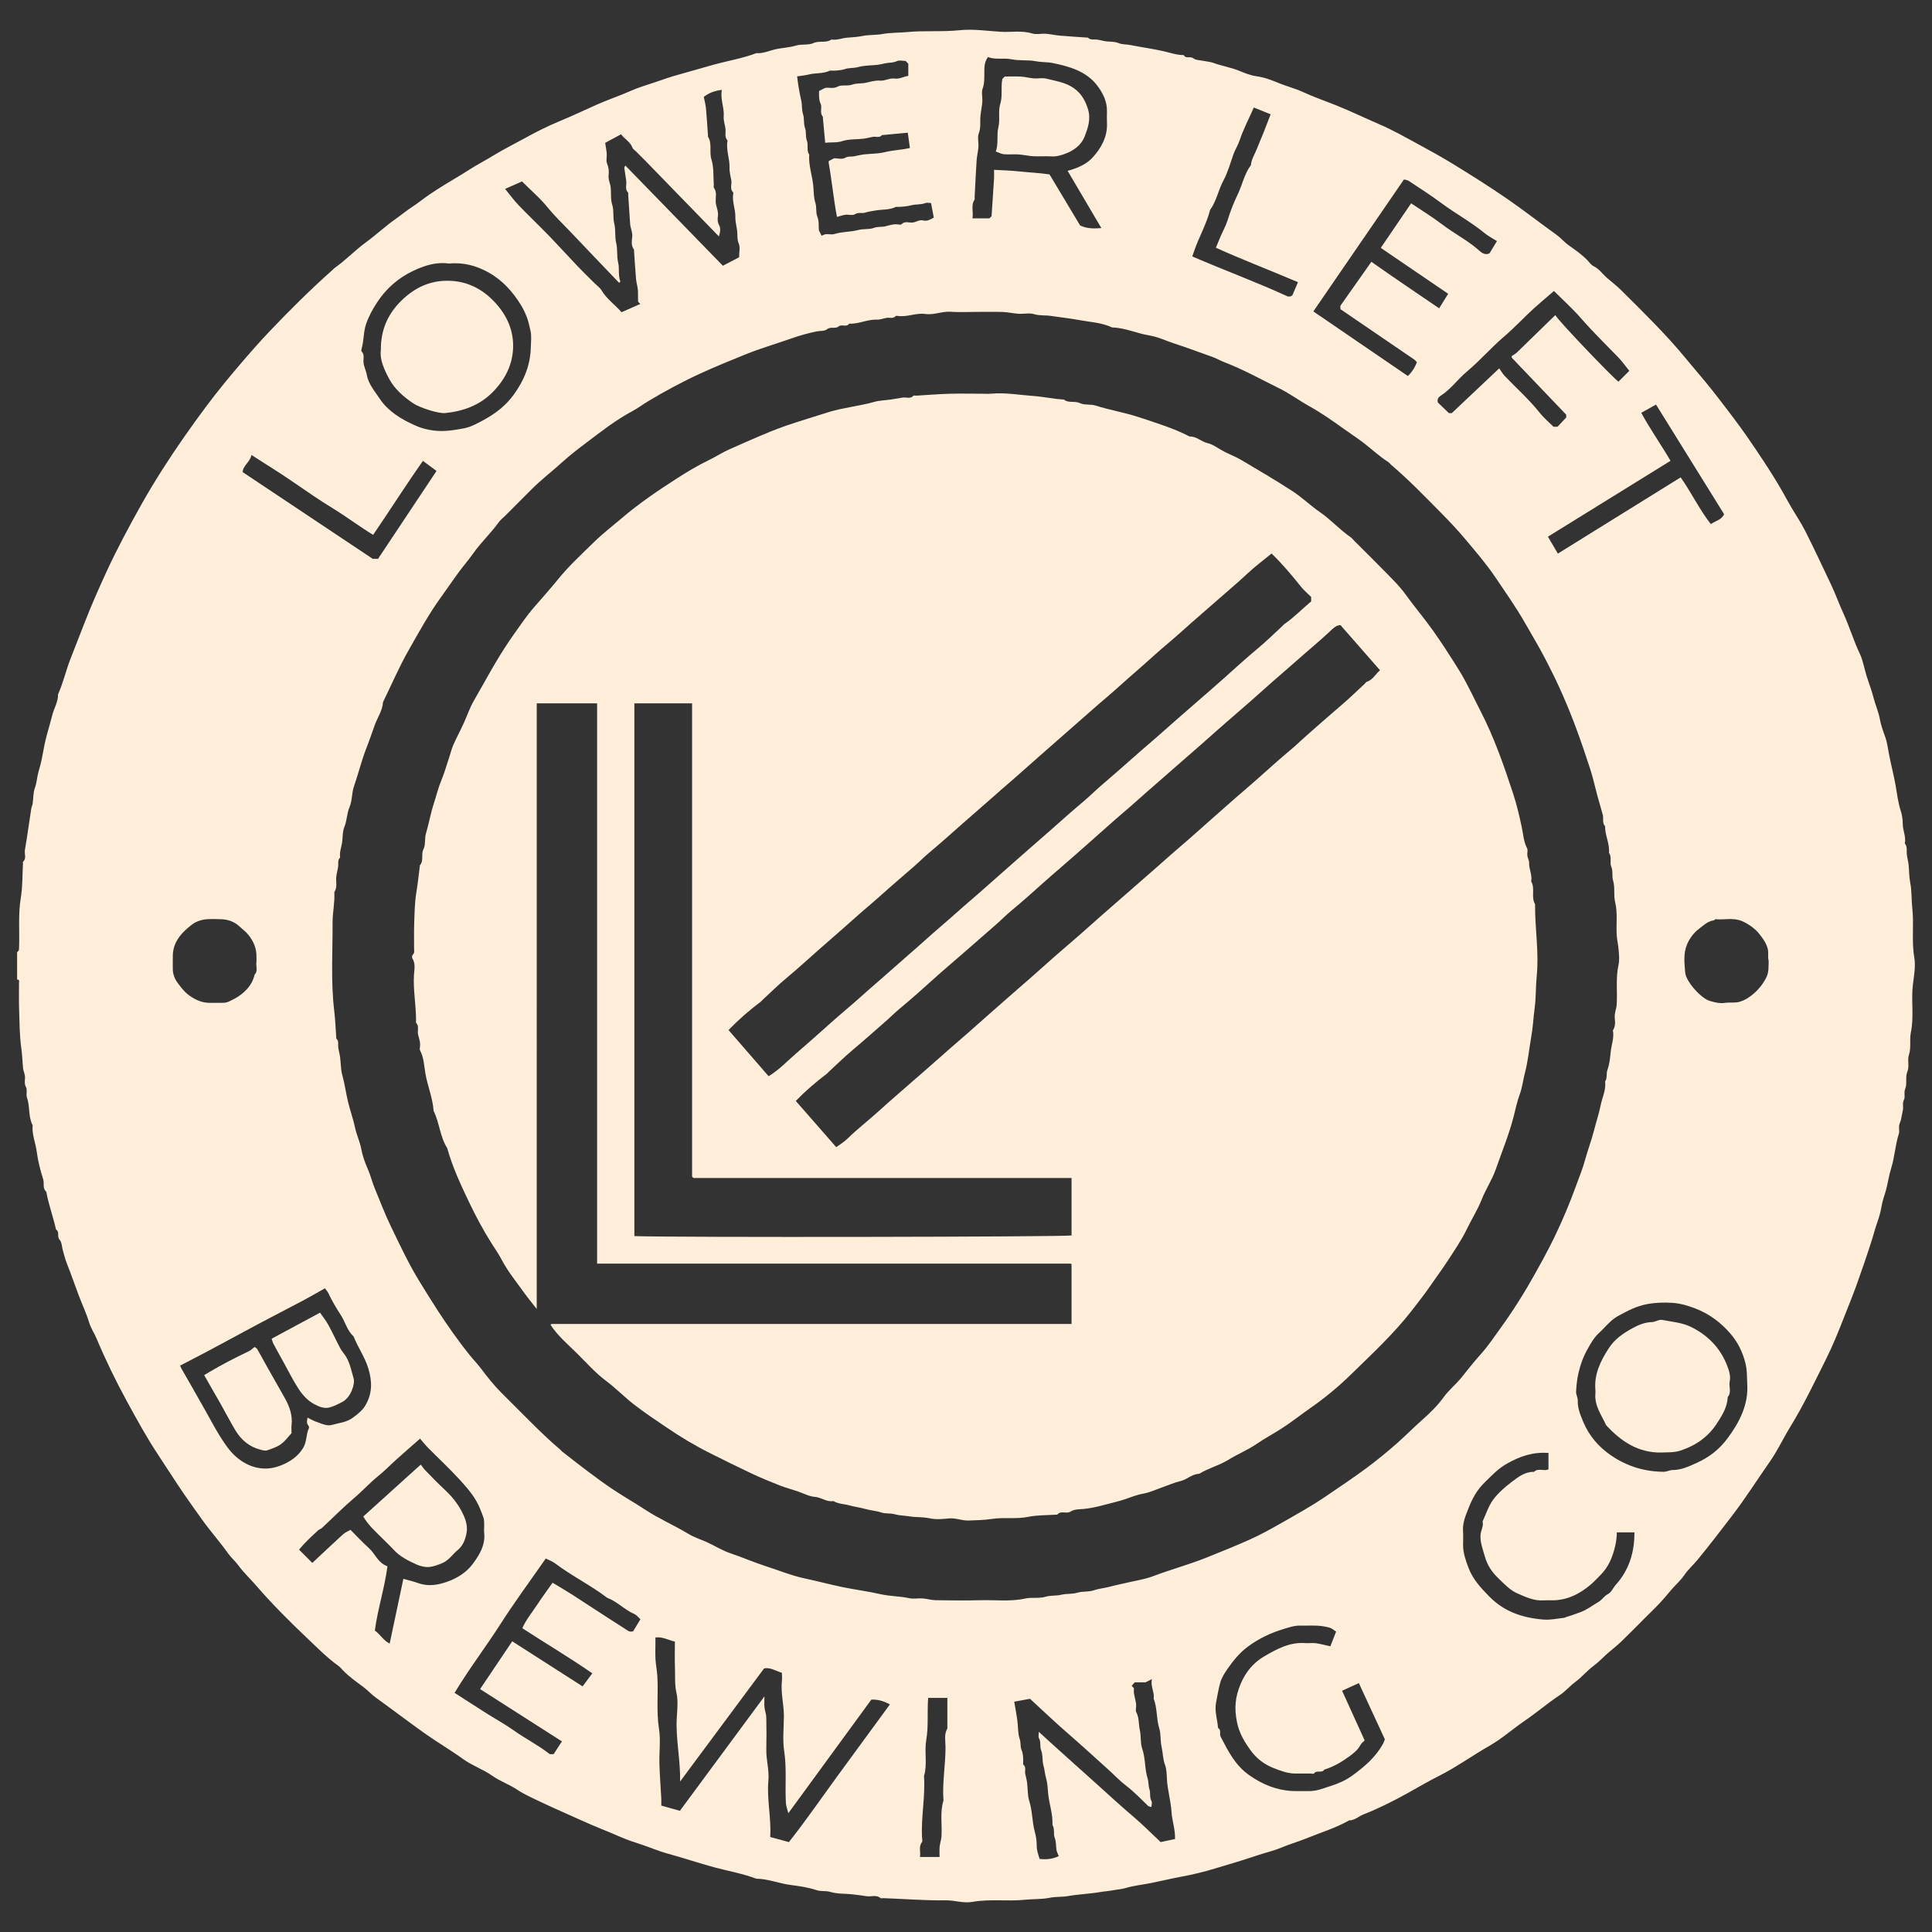
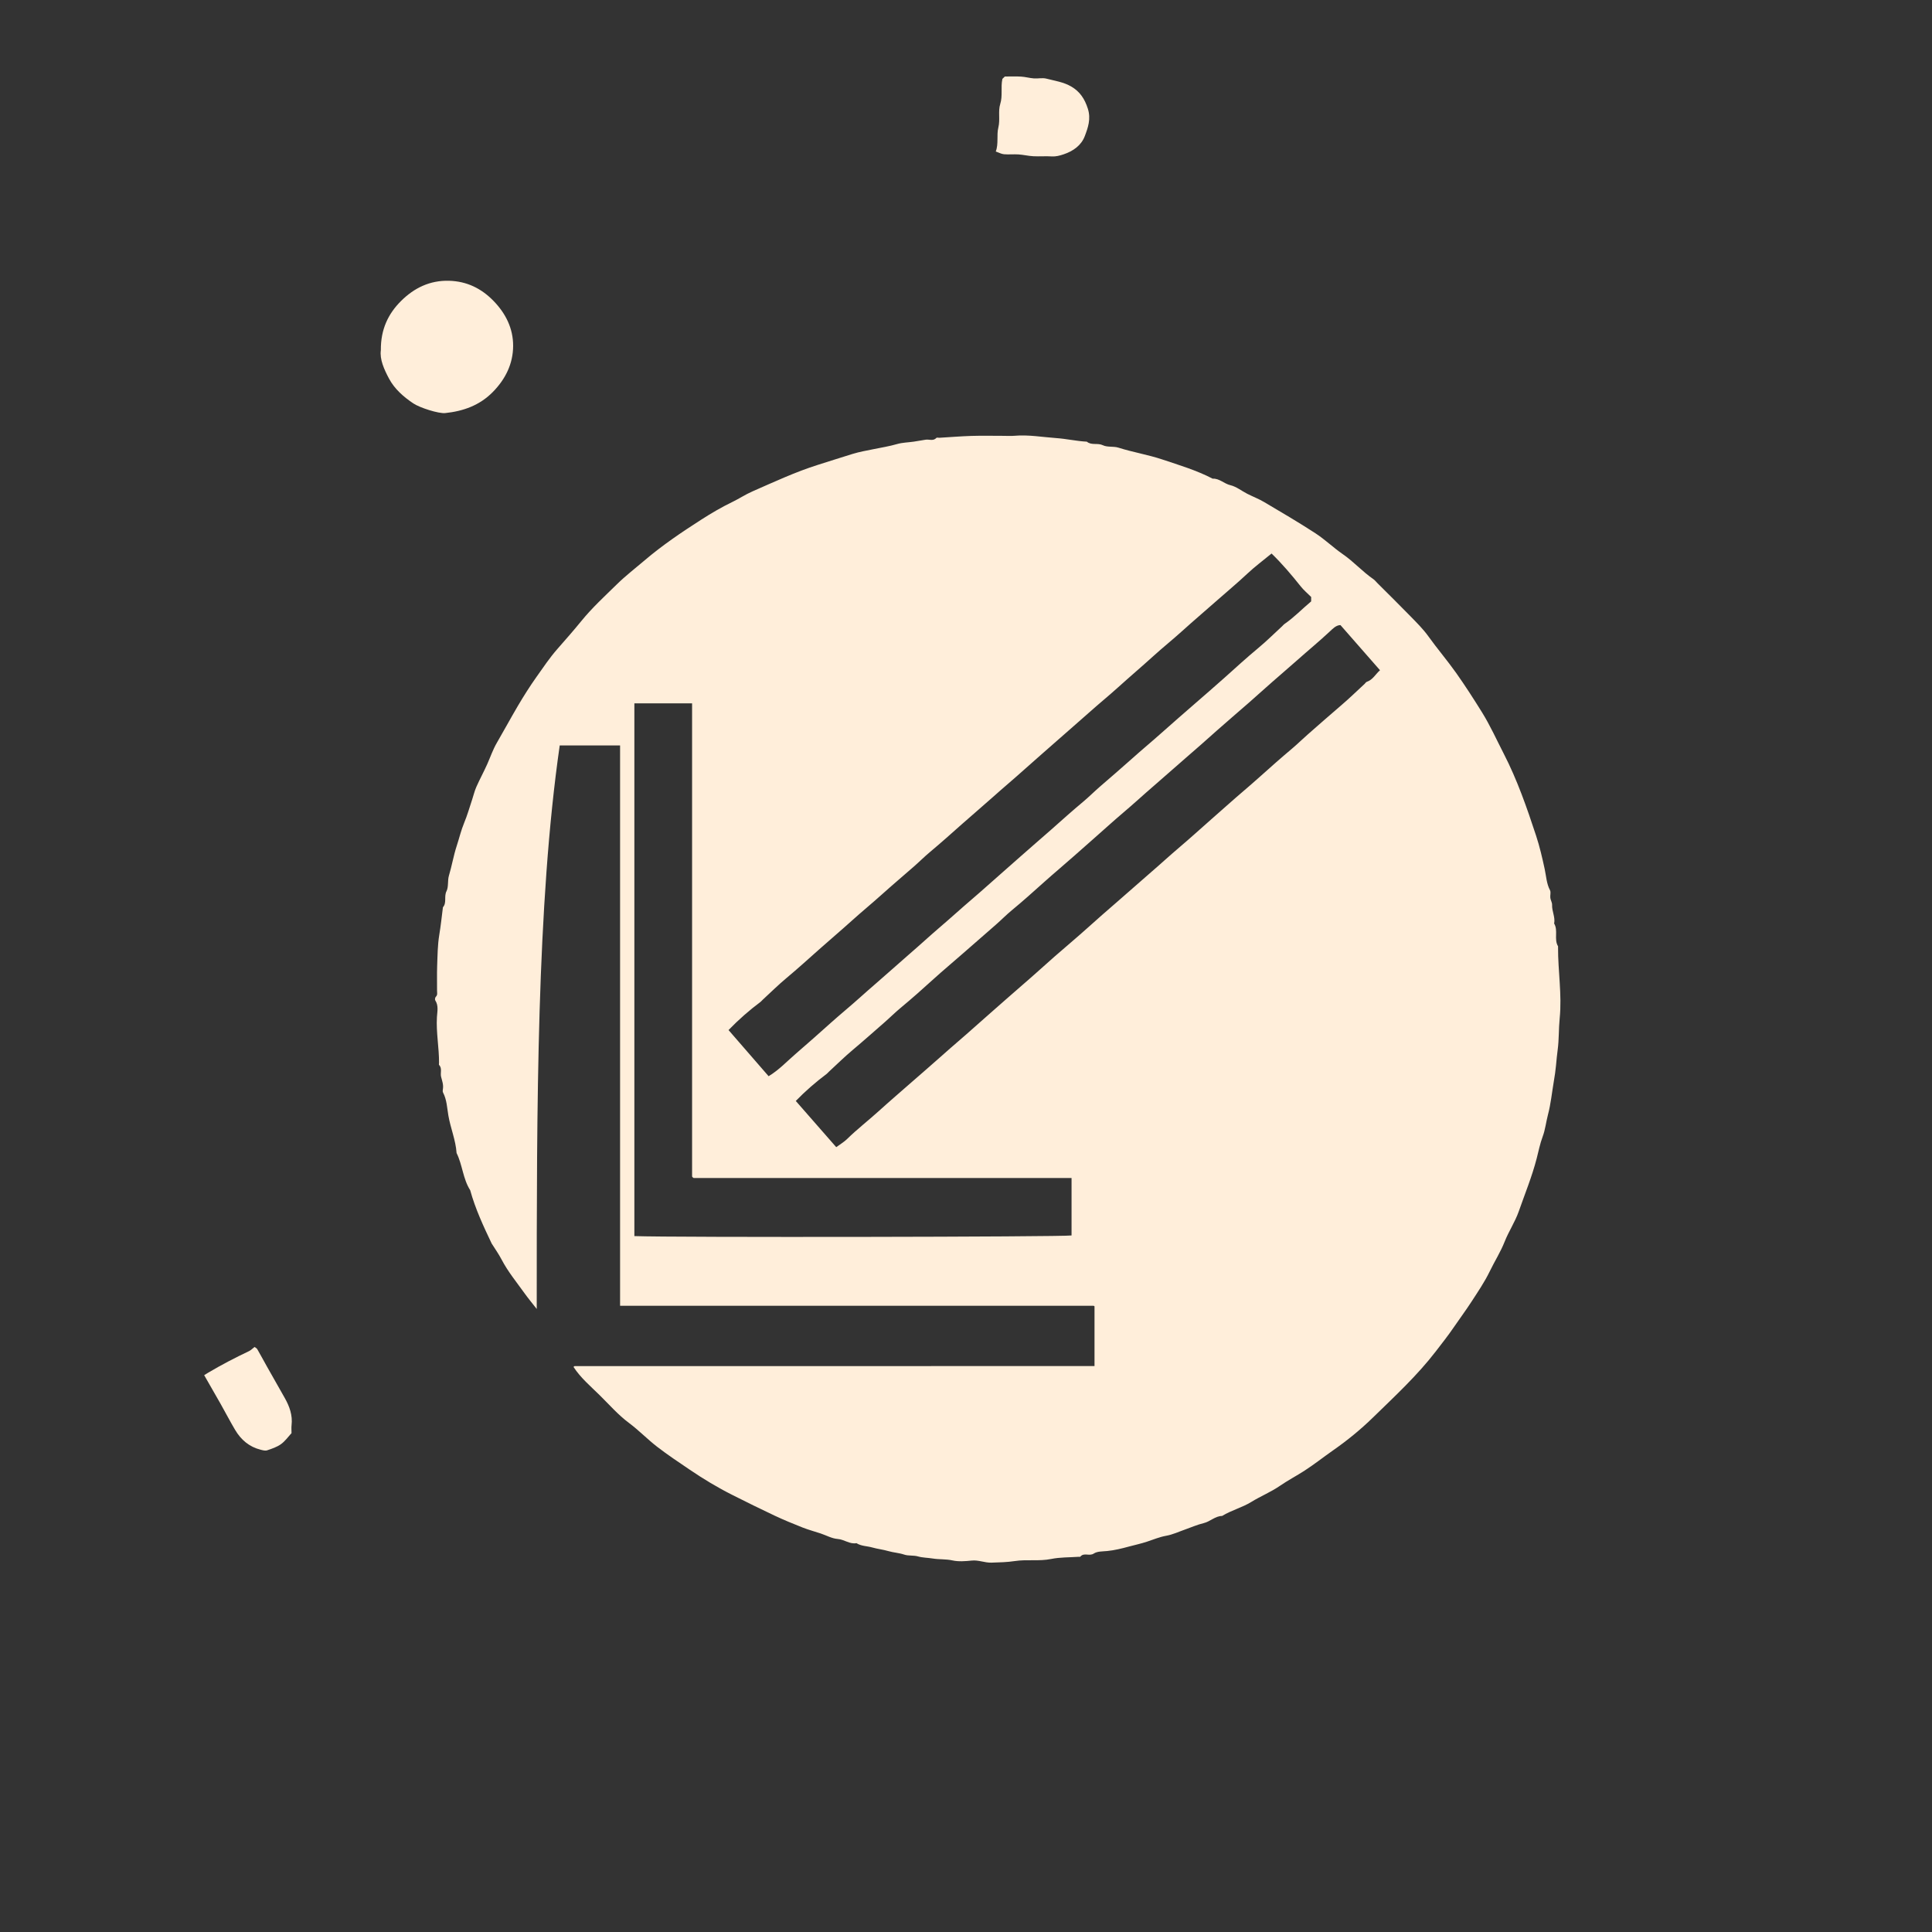
<svg xmlns="http://www.w3.org/2000/svg" version="1.1" id="Layer_1" x="0px" y="0px" viewBox="0 0 1920 1920" style="enable-background:new 0 0 1920 1920;" xml:space="preserve">
  <rect x="0" y="0" width="1920" height="1920" fill="#333333" stroke="none" />
  <style type="text/css">
	.st0{fill:#FFEEDA;}
</style>
  <g>
-     <path class="st0" d="M17.01,973.42c0-9.03,0-18.05,0-27.08c0.64-0.85,1.81-1.68,1.86-2.56c0.83-17.13-1.06-34.28,1.79-51.45   c1.85-11.14,1.52-22.64,2.16-33.97c0.04-0.64-0.27-1.59,0.05-1.89c3.75-3.47,1.19-7.9,1.88-11.82c0.69-3.91,1.34-7.84,1.94-11.77   c1.47-9.71,2.86-19.44,4.36-29.15c0.27-1.76,1.15-3.44,1.41-5.2c0.75-5.2,0.43-10.75,2.22-15.54c1.96-5.24,2.02-10.69,3.56-15.91   c1.53-5.2,2.92-10.47,3.85-15.8c1.2-6.9,2.59-13.86,4.36-20.51c1.76-6.62,3.82-13.22,5.47-19.93c1.71-6.98,5.92-13.29,5.76-20.81   c5.15-11.47,7.87-23.81,12.43-35.47c4.77-12.2,9.54-24.42,14.3-36.61c6.51-16.69,13.73-33.01,21.19-49.25   c10.62-23.11,22.66-45.49,35.1-67.67c6.48-11.55,13.36-22.89,20.44-34.02c13.89-21.86,28.81-43.09,44.33-63.85   c10.22-13.66,21.05-26.89,32.13-39.87c9.81-11.5,19.77-22.94,30.17-33.87c20.3-21.35,41.23-42.13,63.3-61.7   c0.48-0.43,0.86-0.99,1.38-1.35c10.99-7.67,20.2-17.49,31.02-25.41c10.25-7.5,19.58-16.28,29.97-23.56   c5.5-3.86,10.64-8.19,16.29-11.86c5.9-3.83,11.36-8.33,17.17-12.31c5.24-3.59,10.64-6.94,16.04-10.28   c7.69-4.75,15.56-9.22,23.14-14.14c7.83-5.08,16.17-9.31,24.07-14.17c9.76-6,19.99-11.04,29.97-16.55   c11.72-6.48,23.68-12.59,36.15-17.73c12.38-5.1,24.49-10.9,36.74-16.33c11.45-5.08,23.33-9.04,34.78-14.13   c7.22-3.21,15.15-5.41,22.76-8.04c7.9-2.73,15.82-5.51,23.88-7.7c11.88-3.22,23.64-6.87,35.53-10.09   c13.89-3.76,28.19-6.12,41.7-11.26c6.92,0.58,13.11-2.62,19.65-3.98c6.55-1.37,13.24-1.59,19.76-3.55   c5.55-1.66,12.25-0.18,17.35-2.49c5.95-2.7,12.54,0.32,17.89-3.52c5.4,0.84,10.42-1.43,15.65-1.84c5.26-0.42,10.42-0.69,15.68-1.76   c6.32-1.28,12.93-0.67,19.51-1.88c7.91-1.45,16.18-1.16,24.31-1.93c17.36-1.65,34.87-0.02,52.4-1.85   c13.38-1.4,27.15,0.76,40.73,1.57c10.37,0.62,20.81-1.53,31.18,1.69c4.12,1.28,8.98-0.04,13.47,0.28   c4.59,0.33,9.12,1.42,13.71,1.82c9.07,0.79,18.16,1.33,27.24,1.97c0.32,0.02,0.79-0.14,0.94,0.02c2.54,2.69,5.84,1.6,8.88,1.97   c3.31,0.4,6.54,1.47,9.85,1.82c3.98,0.42,7.83,0.03,11.88,1.72c3.45,1.44,7.75,1.12,11.71,1.9c10.75,2.12,21.63,3.62,32.37,6   c6.82,1.51,13.49,4.01,20.61,3.98c2.02,4,6.37,0.79,9.42,3.15c2.6,2.01,6.87,1.89,10.42,2.64c3.27,0.69,6.71,0.87,9.8,2.03   c8.15,3.05,16.82,4.27,24.9,7.57c5.79,2.37,11.78,4.84,17.9,5.67c8.24,1.11,15.76,4.22,23.18,7.22c7.47,3.02,15.3,4.93,22.65,8.35   c10.79,5.01,22.12,8.87,33.16,13.29c14.41,5.77,28.34,12.54,42.56,18.66c13.69,5.89,26.74,13.34,39.87,20.45   c11.35,6.15,22.64,12.4,33.68,19.16c18.1,11.08,35.98,22.37,53.5,34.4c16.7,11.46,32.56,23.96,48.99,35.72   c4.68,3.35,8.28,7.77,12.86,10.96c6.39,4.45,12.67,8.93,18.14,14.49c2.03,2.07,3.75,4.84,6.22,6.01c5.7,2.7,8.96,7.9,13.48,11.78   c4.77,4.08,9.76,7.93,14.2,12.35c21.91,21.81,44.07,43.36,63.77,67.31c6.54,7.95,13.27,15.75,19.84,23.69   c9.48,11.44,18.35,23.3,27.33,35.11c10.37,13.64,19.98,27.79,29.39,42.05c6.96,10.54,13.77,21.21,20,32.26   c2.64,4.69,5.22,9.48,7.95,14.15c4.84,8.32,10.3,16.32,14.62,24.9c8.73,17.31,16.89,34.9,25.23,52.39   c4.49,9.42,7.98,19.29,12.31,28.73c6.1,13.3,10.24,27.34,16.52,40.56c3.17,6.68,4.31,14.31,6.52,21.46   c2.3,7.42,5.2,14.67,7.09,22.19c1.83,7.29,5.02,14.09,6.36,21.67c0.99,5.6,3.13,11.46,5.17,17.08c2.04,5.62,2.74,11.78,3.88,17.7   c1.95,10.15,4.64,20.15,6.44,30.36c1.51,8.53,2.49,17.36,5.22,25.76c1.31,4.03,1.93,8.45,1.93,12.7   c-0.01,6.61,3.49,12.8,2.06,19.51c2.77,3.22,1.59,7.13,1.99,10.8c0.39,3.63,1.48,7.18,1.82,10.81c0.55,5.87,0.43,11.67,1.61,17.64   c1.61,8.18,1.06,16.79,2.02,25.27c1.82,16.05-0.85,32.31,1.95,48.53c1.53,8.84-0.24,18.1-1.36,27.23   c-1.93,15.71,1.29,31.7-2.02,47.56c-1.51,7.25,0.49,14.95-1.97,22.42c-1.73,5.25,0.79,10.98-1.6,16.76   c-2.16,5.24,0.21,11.63-2.24,17.45c-1.27,3.01,0.4,7.35-1.04,10.18c-1.82,3.57-0.39,6.88-1.07,10.21   c-0.67,3.27-1.21,6.58-1.97,9.83c-0.48,2.03-1.56,3.95-1.82,5.99c-0.32,2.54,0.57,5.36-0.19,7.69   c-3.67,11.28-4.15,23.26-7.71,34.52c-2.28,7.21-3.22,14.7-5.21,21.98c-1.35,4.93-3.29,9.79-4.11,14.7   c-0.96,5.74-2.42,11.33-4.34,16.65c-2.04,5.64-3.45,11.46-5.26,17.13c-4.89,15.37-10.1,30.6-15.56,45.78   c-3.74,10.39-7.97,20.57-11.98,30.84c-5.51,14.14-11.18,28.3-17.94,41.87c-11.48,23.02-22.55,46.28-36.04,68.26   c-6.91,11.26-12.49,23.4-20.06,34.18c-12.45,17.75-23.99,36.11-37.22,53.37c-11.48,14.97-22.89,29.96-34.92,44.51   c-4.23,5.11-9.33,9.53-12.93,14.94c-3.41,5.12-7.94,8.92-11.84,13.41c-4.12,4.74-8.07,9.62-12.35,14.21   c-4.39,4.71-9.08,9.15-13.64,13.71c-8.21,8.21-16.31,16.52-24.66,24.57c-4.28,4.13-9.01,7.77-13.51,11.67   c-4.74,4.11-8.89,8.76-14.07,12.55c-6.55,4.79-11.77,11.36-18.46,16.26c-5.3,3.88-9.62,9.17-15.07,12.78   c-12.03,7.95-22.94,17.38-34.84,25.5c-11.88,8.1-22.75,17.87-35.17,24.96c-16.97,9.69-32.79,21.18-50.34,30.03   c-10.37,5.22-20.55,11.17-30.76,16.88c-14.34,8.01-29.02,15.33-44.32,21.38c-4.7,1.86-8.51,5.89-14.03,5.82   c-13.57,7.71-28.48,12.17-42.83,18.01c-8.03,3.27-16.36,5.6-24.33,8.96c-8.3,3.49-17.19,5.39-25.6,8.3   c-13.3,4.61-26.84,8.31-40.25,12.46c-10.92,3.38-22.11,6.06-33.36,8.14c-10.17,1.88-20.24,4.34-30.36,6.37   c-8.54,1.71-17.33,2.55-25.81,5.11c-3.62,1.09-7.79,1.27-11.72,2.05c-4.19,0.82-8.49,1.04-12.76,1.78   c-10.63,1.85-21.51,2.15-32.21,4.03c-6.08,1.07-12.3,0.46-18.58,1.75c-7.86,1.61-16.16,1.07-24.31,1.92   c-17.34,1.82-34.93-0.99-52.37,2.14c-8.71,1.56-17.55-1.68-26.25-1.56c-20.75,0.3-41.38-1.43-62.06-2.16   c-0.97-0.03-2.28,0.41-2.85-0.07c-4.24-3.6-9.2-1.17-13.76-1.85c-4.88-0.73-9.77-1.42-14.67-1.93c-7.14-0.74-14.6-0.28-21.33-2.31   c-4.75-1.43-9.49-0.34-13.75-1.76c-8.41-2.8-17.25-4.08-25.76-5.17c-11.6-1.48-22.53-6.14-34.28-6.26   c-13.51-5.15-27.8-7.55-41.69-11.29c-15.65-4.22-30.96-9.47-46.57-13.69c-8.71-2.36-16.89-5.99-25.39-8.8   c-7.07-2.34-14.23-4.57-21.03-7.58c-12.53-5.54-25.36-10.34-37.85-16.04c-13.81-6.29-27.8-12.27-41.52-18.79   c-8.09-3.85-16.39-7.51-23.82-12.44c-7.82-5.19-16.7-8.16-24.44-13.64c-8.99-6.36-19.9-10.04-28.82-16.48   c-12.61-9.11-26.06-16.92-38.74-25.94c-16.23-11.54-32.02-23.65-48.18-35.26c-4.66-3.34-8.35-7.66-12.88-10.94   c-6.81-4.94-13.59-9.84-19.51-15.85c-1.58-1.61-3.01-3.45-4.81-4.75c-11.29-8.12-21.03-18.05-31.04-27.54   c-17.64-16.72-34.87-33.91-50.77-52.36c-5.77-6.7-12.38-12.76-17.55-19.88c-3.19-4.39-7.33-7.8-10.37-12.11   c-8.02-11.34-17.31-21.69-25.39-32.97c-6.04-8.43-12.11-16.84-17.97-25.41c-8.91-13.01-17.33-26.33-26.04-39.46   c-11.36-17.12-21.17-35.09-30.96-53.02c-11.13-20.39-21.34-41.34-30.36-62.82c-2.19-5.22-5.54-10.03-7.17-15.39   c-2.88-9.46-7.11-18.35-10.56-27.55c-3.03-8.09-5.94-16.23-8.94-24.34c-1.24-3.35-2.69-6.63-3.83-10.02   c-1.14-3.41-2.01-6.91-2.97-10.37c-0.97-3.47-0.93-7.86-3.1-10.2c-2.99-3.2,0.31-7.92-3.63-10.23   c-2.79-12.64-7.37-24.81-9.67-37.58c-4.01-3.23-1.78-8.17-3.05-12.23c-2.77-8.87-5.23-18.07-6.39-27.3c-1.1-8.86-5-17.28-4.1-26.41   c-4.5-8.65-2.51-18.63-5.65-27.63c-1.1-3.15,0.57-7.47-0.92-10.23c-1.77-3.27-1.16-6.25-1.01-9.22c0.18-3.6-1.66-6.58-1.97-9.85   c-0.61-6.51-0.79-12.99-1.7-19.54c-1.83-13.11-1.79-26.49-2.23-39.77c-0.28-8.37-0.02-16.76-0.08-25.14   C18.9,975.5,19.68,973.45,17.01,973.42z M919.2,311.97c-9.2-1.13-18,3.46-27.24,1.97c-0.6-0.1-1.54-0.18-1.83,0.15   c-2.56,2.99-5.97,1.25-8.97,1.78c-3.29,0.57-6.59,1.93-9.83,1.79c-9.43-0.39-18.02,4.53-27.41,3.99c-2.73,3.96-7.53,0.21-10.46,2.7   c-3.38,2.89-7.79-0.18-11.52,2.84c-2.49,2.02-7,1.48-10.59,2.21c-8.25,1.69-16.43,3.98-24.29,6.75   c-15.46,5.44-31.21,9.98-46.47,16.15c-15.2,6.14-30.35,12.34-45.23,19.18c-17.7,8.13-34.8,17.39-51.51,27.42   c-5.2,3.12-10.05,6.83-15.33,9.65c-16.19,8.65-30.62,19.88-45.11,30.86c-8.4,6.36-16.9,12.79-24.79,20.01   c-9.95,9.11-20.8,17.24-30.34,26.87c-8.62,8.7-17.31,17.33-25.97,25.99c-2.28,2.28-4.92,4.3-6.77,6.88   c-7.8,10.89-17.74,20-25.42,31.01c-4.23,6.07-9.18,11.64-13.58,17.6c-6.17,8.34-11.96,16.96-18.04,25.35   c-12.27,16.93-22.28,35.22-32.54,53.3c-9.41,16.57-16.95,34.19-25.32,51.35c-0.51,8.34-5.45,15.2-8.19,22.73   c-2.74,7.53-5.27,15.2-8.22,22.68c-4.94,12.52-8.04,25.63-12.47,38.33c-2.28,6.53-1.65,14.17-4.35,20.44   c-2.82,6.54-2.51,13.56-5.24,20.07c-1.95,4.66-1.4,10.34-2.23,15.52c-0.79,4.88-2.75,9.59-1.89,14.67   c-2.8,2.49-1.58,5.83-1.98,8.86c-0.44,3.31-1.43,6.54-1.84,9.85c-0.66,5.21,1.38,10.75-1.98,15.63   c0.63,10.13-1.76,20.14-1.72,30.14c0.1,29.38-1.86,58.82,1.66,88.15c1.05,8.71,1.35,17.51,1.99,26.26c0.02,0.32-0.14,0.8,0.02,0.94   c2.77,2.52,1.56,5.86,1.96,8.88c0.44,3.31,1.41,6.54,1.85,9.84c0.78,5.84,0.59,11.91,2.14,17.52c2.43,8.8,3.6,17.81,5.71,26.63   c2.09,8.74,5.23,17.25,7.08,26.03c1.5,7.11,4.75,13.72,6.04,20.65c1.3,6.96,3.58,13.45,6.34,19.68c2.92,6.58,4.52,13.55,7.3,20.19   c5.06,12.08,9.62,24.38,15.32,36.19c9.23,19.12,18.16,38.39,29.35,56.49c5.72,9.25,11.4,18.52,17.33,27.65   c10.18,15.66,20.87,30.91,32.62,45.43c3.54,4.38,7.51,8.42,10.87,12.92c6.18,8.28,12.58,16.33,19.88,23.65   c2.96,2.97,5.92,5.93,8.89,8.89c16.34,16.22,32.23,32.9,49.78,47.86c0.73,0.63,1.31,1.44,2.07,2.03   c8.53,6.63,16.99,13.34,25.64,19.81c8.08,6.05,16.21,12.05,24.59,17.67c10.52,7.05,21.62,13.26,32.15,20.21   c13.87,9.15,29.1,15.64,43.24,24.2c5.81,3.52,12.53,5.5,18.74,8.38c7.57,3.52,14.77,8.06,22.62,10.72   c12.16,4.11,23.93,9.23,36.13,13.17c12.79,4.13,25.37,9.3,38.46,12.03c12.46,2.6,24.76,5.99,37.24,8.54   c12.47,2.55,25.13,4.13,37.56,6.99c9.22,2.12,18.95,1.87,28.35,3.96c4.3,0.96,9.01-0.09,13.49,0.24c4.27,0.31,8.49,1.71,12.74,1.77   c14.82,0.23,29.66,0.41,44.47,0c14.88-0.42,29.81,1.61,44.68-1.66c6.61-1.45,13.6,0.24,20.51-1.84c4.86-1.46,10.34-0.65,15.61-1.96   c4.99-1.24,10.37-0.39,15.63-1.98c5.25-1.58,11.31-0.61,16.45-2.39c5.25-1.81,10.66-2.14,15.9-3.57c5.53-1.52,11.17-2.6,16.75-3.93   c8.8-2.09,17.92-3.34,26.3-6.54c17.28-6.59,35.15-11.36,52.38-18.22c14.66-5.83,29.33-11.79,43.7-18.19   c10.83-4.82,21.39-10.74,31.82-16.69c14.38-8.2,28.86-16.19,42.56-25.48c13.87-9.4,27.81-18.7,41.28-28.65   c10.74-7.93,21.08-16.45,31.09-25.29c8.31-7.34,16.07-15.29,24.41-22.65c7.79-6.87,15.32-14.17,21.55-22.8   c5.14-7.11,12.2-12.71,17.81-19.67c6.05-7.5,11.98-15.21,18.44-22.32c7.99-8.78,14.46-18.65,21.3-28.12   c7.58-10.49,14.76-21.43,21.55-32.55c6.73-11.02,13.02-22.33,19.21-33.64c8.43-15.42,16.14-31.31,22.93-47.52   c3.55-8.47,6.97-17.1,10.12-25.78c3.15-8.69,6.72-17.28,9.12-26.17c2.59-9.56,6.2-18.77,8.64-28.4c2.19-8.66,5.14-17.31,6.88-26.03   c1.55-7.74,5.46-15.16,4.38-23.39c2.42-3.59,0.97-8.04,2.3-11.62c2.18-5.85,2.64-11.96,3.26-17.9c0.75-7.12,3.61-14.08,2.18-21.41   c2.73-3.93,2.18-8.44,1.83-12.73c-0.37-4.5,1.66-8.51,1.93-12.75c0.84-13.25-1.11-26.6,1.87-39.84c1.04-4.6,0.42-9.65,0.09-14.46   c-0.31-4.59-1.44-9.12-1.82-13.71c-0.93-11.31,1.1-22.66-1.7-34.07c-1.67-6.81,0.13-14.28-2.05-21.42   c-1.32-4.32,0.21-9.05-1.82-13.77c-1.72-4.02,0.91-9.36-2.22-13.58c0.85-9.12-3.99-17.42-3.87-26.44   c-3.16-3.39-1.24-7.79-2.34-11.6c-1.83-6.34-3.66-12.67-5.39-19.04c-2.36-8.7-4.25-17.54-7.01-26.11   c-4.38-13.62-9.02-27.15-13.99-40.59c-4.14-11.19-8.61-22.23-13.37-33.12c-5.49-12.56-11.6-24.88-17.94-37.04   c-5.97-11.44-12.68-22.5-19.05-33.73c-9.14-16.1-19.8-31.15-30.1-46.42c-8.98-13.31-19.61-25.55-29.94-37.9   c-7.11-8.5-14.74-16.62-22.53-24.51c-16.62-16.84-33.04-33.92-51.1-49.28c-0.98-0.83-1.7-2.02-2.76-2.69   c-8.63-5.45-16.07-12.46-24.09-18.68c-6.56-5.09-13.52-9.54-20.23-14.37c-11.07-7.97-22.24-15.77-34.2-22.43   c-9.99-5.56-19.27-12.5-29.5-17.54c-18.17-8.96-35.91-18.88-54.89-26.17c-4.16-1.6-8.06-3.93-12.27-5.39   c-12.4-4.29-24.63-9.06-37.14-13.06c-8.24-2.63-16.22-6.66-24.65-8.01c-12.63-2.02-24.41-7.75-37.36-8.01   c-10.3-4.91-21.74-5.31-32.64-7.36c-9.3-1.74-18.87-2.68-28.31-4.14c-5.49-0.85-11.03-0.01-16.68-1.75   c-4.71-1.45-10.24-0.05-15.37-0.37c-5.23-0.33-10.41-1.59-15.64-1.78c-8.69-0.31-17.4-0.08-26.1-0.08s-17.44,0.5-26.09-0.14   C935.89,309.28,927.79,313.37,919.2,311.97z M675.88,1770.45c0.43-21.81-4.48-42.32-3.32-63.07c0.47-8.35,1.49-17.07-0.31-25.05   c-1.94-8.59-1.14-16.95-1.48-25.39c-0.33-8.35-0.07-16.73-0.07-25.52c-6.32-1.45-12.19-5-19.34-4.15c0,2.16,0,3.74,0,5.32   c0,5.48-0.25,10.97,0.07,16.43c0.33,5.55,1.48,11.06,1.82,16.61c1.07,17.44-1.11,34.89,1.65,52.42   c1.78,11.32,0.08,23.16,0.41,34.75c0.32,11.34,1.25,22.67,1.84,34.01c0.15,2.8,0.02,5.61,0.02,7.57c6.74,1.88,12.54,3.5,18.51,5.17   c27.76-37.58,55.4-74.98,83.99-113.69c0,4.58-0.25,7.75,0.07,10.86c0.34,3.31,1.7,6.55,1.78,9.84c0.24,10.63,0.28,21.27,0.03,31.9   c-0.24,10.44,3.02,20.57,2.07,31.11c-1.68,18.76,3.01,37.33,1.8,56.03c6.15,1.68,11.96,3.26,18.59,5.06   c17.4-22.05,33.36-45.3,49.99-68.03c16.62-22.72,33.26-45.43,50.41-68.85c-6.04-3.13-11.56-5.05-18.49-4.71   c-27.26,37.31-54.6,74.73-82.48,112.88c-0.95-3.83-2.24-6.95-2.42-10.14c-1-17.12,0.93-34.25-1.69-51.45   c-1.73-11.34-0.38-23.15-0.31-34.75c0.06-11.7-3.24-23.2-1.99-34.97c0.3-2.79,0.04-5.64,0.04-8.2c-6.64-2.16-12.26-5.85-17.83-4.26   C731.02,1696.2,703.45,1733.33,675.88,1770.45z M501.97,187.73c4.66,5.67,8.68,11.25,13.39,16.16   c9.81,10.23,20.11,19.99,29.97,30.17c9.73,10.05,19.11,20.46,28.77,30.58c5.56,5.83,11.37,11.42,17.06,17.11   c2.28,2.28,5.13,4.22,6.73,6.9c5.15,8.64,13.43,14.22,19.79,21.64c6.33-2.79,12.32-5.42,18.66-8.22c-1.14-1.27-2.2-1.91-2.23-2.59   c-0.19-3.85,0.11-7.73-0.23-11.56c-0.32-3.63-1.5-7.18-1.81-10.81c-0.81-9.39-1.34-18.79-1.99-28.19   c-0.02-0.32,0.13-0.75-0.02-0.95c-3.11-3.89-2.14-8.52-1.75-12.73c0.42-4.58-1.79-8.46-2.09-12.75c-0.68-9.72-1.3-19.44-1.94-29.17   c-0.04-0.64,0.27-1.57-0.05-1.89c-3.52-3.51-1.27-7.88-1.89-11.81c-0.66-4.24-1.32-8.48-1.9-12.74c-0.07-0.51,0.43-1.09,0.99-2.41   c32.52,33.42,64.81,66.6,96.95,99.62c5.87-3.05,10.91-5.68,16.12-8.4c0-4.83,1.29-9.84-0.33-13.6c-1.92-4.45-1.07-8.61-1.61-12.88   c-0.58-4.57-1.9-9.15-1.78-13.7c0.19-7.91-3.51-15.41-2.08-23.37c0.06-0.31,0.15-0.8-0.01-0.94c-3.76-3.43-1.23-7.87-1.9-11.79   c-0.72-4.23-1.98-8.51-1.81-12.72c0.36-8.88-3.56-17.36-2.08-26.27c0.05-0.31,0.15-0.77-0.01-0.95c-3.16-3.53-1.42-7.83-1.94-11.78   c-0.52-3.94-2.07-7.92-1.74-11.76c0.75-8.92-3.62-17.18-1.83-26.59c-7.04,0.81-12.58,2.76-17.97,6.96   c0.72,3.68,1.8,7.49,2.17,11.36c0.85,9.06,1.36,18.15,2,27.23c0.02,0.32-0.12,0.72,0.02,0.95c4.4,7,1.02,15.1,3.44,22.71   c2.49,7.85,1.71,16.73,2.34,25.17c0.07,0.96-0.39,2.23,0.07,2.85c3.19,4.28,1.65,9.15,1.79,13.75c0.15,4.99,3.01,9.44,2.18,14.69   c-0.45,2.85-0.44,5.85,1.37,9.06c1.45,2.57,1.03,6.92-0.4,10.83c-24.68-25.39-48.81-50.21-72.95-75.02   c-3.15-3.23-6.37-6.39-9.56-9.58c-1.14-1.14-2.83-2.08-3.32-3.45c-2.16-6.09-7.98-8.59-11.34-13.43   c-6.01,3.25-11.24,6.09-15.79,8.55c0.63,4.27,1.29,7.54,1.54,10.84c0.24,3.2-0.88,6.83,0.27,9.57c1.67,3.97,2.07,7.9,1.59,11.84   c-0.52,4.27,1.55,7.84,2.02,11.78c0.7,5.85-0.29,11.64,1.62,17.67c1.82,5.71,0.39,12.22,1.98,18.5c1.57,6.2,0.35,12.9,1.94,19.49   c1.5,6.22,0.38,12.92,1.95,19.5c1.41,5.92-0.26,12.47,2.16,18.49c0.09,0.23-0.66,0.81-1.21,1.44   c-16.59-17.36-33.21-34.65-49.69-52.07c-6.96-7.36-14.35-14.23-20.78-22.21c-7.8-9.68-17.43-17.88-26.07-26.52   C513.07,182.83,507.9,185.12,501.97,187.73z M179.01,1357.13c0.59,1.34,0.87,2.2,1.31,2.97c7.72,13.54,15.54,27.02,23.16,40.62   c7.2,12.85,13.95,26.03,22.73,37.83c4.98,6.7,11.36,12.57,19.13,16.44c11.16,5.56,22.92,5.77,34.02,1.26   c8.57-3.48,16.54-8.49,21.85-17.21c3.86-6.35,2.83-13.57,5.84-19.84c0.3-0.62-0.11-1.94-0.63-2.55c-2.19-2.57-1.1-5.22-0.86-7.83   c3.22,1.54,6.03,3.25,9.07,4.25c4.88,1.62,10.01,4.42,15.02,3.02c7.12-2,14.67-2.47,21.16-7.29c4.83-3.59,9.35-7.09,12.38-12.25   c6.92-11.81,6.79-23.82,2.77-36.84c-3.5-11.33-10.34-20.83-14.59-31.64c-6.36-5.62-8.12-14.1-12.55-20.96   c-4.46-6.91-8.86-14.19-12.4-21.8c-0.82-1.76-2.23-3.25-3.48-5.01c-7.75,4.34-14.73,8.42-21.85,12.21   c-13.97,7.42-28.07,14.6-42.04,22.03c-16.36,8.7-32.61,17.6-48.96,26.33C199.82,1346.34,189.49,1351.66,179.01,1357.13z    M1167.72,1827.59c0.37-9.5-2.96-18.13-3.49-26.9c-0.67-11.22-4.08-21.93-4.59-33.16c-0.2-4.41-0.3-9.53-1.85-13.61   c-2.24-5.89-2.05-11.98-3.41-17.88c-1.39-6.01-0.5-12.62-2.31-18.43c-3.04-9.71-1.85-20.09-5.59-29.57   c1.1-6.37-3.35-11.9-1.67-19.35c-2.61,1.31-3.9,1.95-6.42,3.21c-2.74,0-6.85,0-10.71,0c-1.08,1.23-1.89,2.15-3.02,3.44   c0.88,1.09,2.37,2.12,2.25,2.92c-0.87,6.08,2.49,11.58,2.17,17.54c-0.1,1.93-0.69,4.23,0.12,5.73c3.03,5.63,2.22,11.93,3.57,17.84   c1.37,6.01,0.36,12.69,2.34,18.41c3.35,9.69,2.36,19.96,5.38,29.64c1.06,3.38,0.65,7.16,1.86,10.83c1.21,3.64-0.18,7.94,2.05,11.76   c0.77,1.32-0.03,3.55-0.13,5.8c-1.59-0.52-2.67-0.55-3.25-1.11c-7.08-6.8-13.8-13.92-21.69-19.92   c-6.49-4.94-12.14-11.02-18.23-16.51c-13.14-11.84-26.18-23.79-39.56-35.39c-12.85-11.14-25.16-22.93-37.92-34.63   c-5.77,1.05-11.12,2.02-15.69,2.85c1.13,6.67,2.29,12.62,3.11,18.62c0.84,6.15,0.35,12.69,2.32,18.41   c1.31,3.79,0.42,7.62,1.8,10.83c1.71,3.98,1.67,7.84,1.72,11.86c0.01,0.97-0.4,2.44,0.07,2.82c3.15,2.54,1.33,5.97,1.89,8.94   c0.56,2.97,1.48,5.89,1.87,8.88c0.79,6.16,0.35,12.66,2.2,18.46c3.18,10.02,2.72,20.54,5.49,30.56c1.22,4.41,1.92,9.11,1.88,13.67   c-0.04,4.79,1.57,8.99,2.93,13.31c6.26,0.56,12.41,0.26,19-2.86c-0.8-2.11-2.06-4.22-2.35-6.46c-0.5-3.96-0.18-7.81-1.73-11.87   c-1.46-3.8,0.3-8.66-2.23-12.62c0.6-10.66-3.23-20.74-4.25-31.23c-0.47-4.83-0.58-9.99-1.88-14.61c-0.75-2.67-1.3-5.25-1.66-7.99   c-0.39-2.99-1.52-5.89-1.8-8.88c-0.37-3.99-0.18-7.83-1.74-11.86c-1.36-3.52,0.15-7.92-2.08-11.74c-0.79-1.35-0.13-3.55-0.13-6.34   c6.67,6.24,12.54,11.47,18.32,16.72c13.1,11.9,26.38,23.59,39.49,35.46c11.93,10.8,23.77,21.66,36.05,32.08   c9.4,7.98,18.09,16.8,27.21,25.36C1158.19,1829.62,1162.66,1828.67,1167.72,1827.59z M385.05,1556.54   c-2.77,21.47-9.7,42.4-12.53,63.82c5.59,4.17,8.7,10.15,14.74,12.97c4.59-21.73,9.09-43,13.6-64.29c5.16,1.31,10.24,2.66,14.89,4.3   c9.89,3.48,19.32,1.8,28.13-1.23c10.1-3.47,19.64-9.29,26.16-18.19c6.48-8.84,12.28-18.27,11.18-30.12   c-0.27-2.87-0.03-5.79-0.04-8.69c-0.01-6.62-0.53-6.42-3.74-14.86c-4.37-11.49-12.18-20.5-20.14-29.26   c-10.17-11.18-21.31-21.47-31.94-32.24c-2.76-2.79-5.19-5.91-7.91-9.05c-7.97,7.02-16.02,14.01-23.95,21.14   c-5.86,5.26-11.26,10.94-17.48,15.9c-8.38,6.68-15.56,14.81-23.83,21.78c-11.16,9.42-21.42,19.9-32.13,29.86   c-1.08,1-2.72,1.39-3.81,2.38c-6.75,6.2-13.5,12.41-19.06,19.26c4.73,4.73,8.98,8.97,13.2,13.2c10.02-9.37,20.15-19,30.5-28.41   c2.14-1.95,5.05-3.06,7.44-4.46c6.38,6.38,12.04,12.58,18.28,18.13C372.85,1544.06,375.45,1553.17,385.05,1556.54z    M1736.39,1375.41c-0.32-7.25-0.1-13.65-1.7-20.26c-2.71-11.17-7.53-21.08-14.83-29.58c-9.73-11.33-21.42-20.12-35.73-25.48   c-7.16-2.68-14.48-4.83-21.83-5.32c-8.33-0.56-16.75-0.35-25.33,1.22c-10.77,1.97-19.8,6.81-28.98,11.84   c-7.63,4.17-12.76,11.26-19.05,17c-4.87,4.44-7.97,10.1-11.14,15.68c-4.3,7.56-7.25,15.74-9.18,24.17   c-1.37,5.98-1.99,12.18-2.32,18.32c-0.16,2.91,1.78,5.92,1.67,8.84c-0.28,7.61,2.58,14.27,5.37,21.01   c5.84,14.07,15.39,25.14,27.88,33.64c15.71,10.69,33.18,16.06,52.17,16.14c2.95,0.01,5.9-1.74,8.85-1.74   c8.81-0.01,16.41-3.72,24.1-7.18c12.22-5.49,22.29-13.29,30.45-24.3C1729,1412.98,1737.65,1395.73,1736.39,1375.41z M446.01,261.9   c-12.15-1.76-23.75,1.8-35.06,7.13c-15.11,7.12-27.08,17.58-36.29,31.62c-4.5,6.86-8.32,13.94-10.92,21.58   c-2.65,7.8-2.03,16.33-4.38,24.27c-0.26,0.89-0.45,2.33,0.03,2.82c2.89,2.94,1.76,6.55,1.81,9.89c0.07,4.69,2.52,8.7,3.29,13.13   c1.68,9.65,8.19,16.73,13.26,24.41c3.82,5.79,9.26,10.9,14.93,14.99c6.5,4.69,13.82,8.43,21.21,11.63   c5.45,2.35,11.49,3.79,17.4,4.52c10.04,1.24,20.05-0.39,29.92-2.24c3.48-0.65,6.92-1.94,10.13-3.47   c15.01-7.16,28.66-15.63,38.93-29.6c10.7-14.55,16.9-30.05,17.28-47.96c0.12-5.45,0.85-11.13-0.43-16.28   c-1.08-4.31-1.88-8.82-3.49-13c-1.6-4.16-3.5-8.27-5.83-12.06c-8.24-13.4-18.47-24.85-32.47-32.62   C473.23,263.93,460.43,260.56,446.01,261.9z M981.85,56.69c-4.34,5.76-3.51,12.07-3.66,18.26c-0.1,4.3,0.05,8.45-1.59,12.84   c-1.48,3.95-0.06,8.91-0.38,13.4c-0.33,4.58-1.34,9.12-1.83,13.69c-0.64,5.85,0.64,11.69-1.68,17.66   c-1.52,3.92-0.04,8.92-0.36,13.4c-0.33,4.58-1.51,9.11-1.81,13.69c-0.81,12.28-1.35,24.57-1.99,36.86   c-0.03,0.64,0.25,1.46-0.04,1.91c-3.91,5.87-0.87,12.24-2.13,18.58c6.09,0,11.47,0,16.86,0c0.89-0.87,1.81-1.76,2.17-2.11   c0.85-12.89,1.7-25.16,2.45-37.44c0.17-2.79,0.03-5.6,0.03-8.67c8.88,0.48,16.92,0.72,25.05,1.59c10.2,1.09,20.53,1.52,30.05,2.96   c10.41,17.37,20.6,34.37,30.41,50.74c6.85,3.33,13.62,3.14,21.12,2.62c-11.35-19.27-22.39-38-33.53-56.9   c9.67-2.62,18.65-6.42,24.87-13.26c8.64-9.51,14.89-20.8,14.24-34.56c-0.18-3.85-0.09-7.73-0.02-11.59   c0.17-9.59-4.09-17.91-9.42-25.01c-10.92-14.54-27.64-19.26-44.5-22.72c-5.39-1.11-11.01-0.67-16.61-1.76   c-7.89-1.53-16.12-0.32-24.31-1.95C997.39,57.37,988.95,59.58,981.85,56.69z M1332.15,307.27c0-1.71-0.4-2.95,0.06-3.6   c9.93-14.2,19.95-28.34,30.66-43.5c22.64,15.96,44.9,30.95,67.36,46.23c3.16-5.11,6.01-9.71,8.95-14.45   c-22.54-15.36-44.55-30.35-66.97-45.62c10.22-15.01,20.3-29.81,30.15-44.28c10.46,7.05,21.16,13.55,31.06,21.11   c11.19,8.55,23.78,15,34.6,24.12c3.05,2.57,6.78,7.1,12.25,4.45c2.32-3.81,4.66-7.65,7.38-12.12c-4.38-2.8-8.72-5-12.39-8.02   c-13.47-11.09-28.87-19.36-42.82-29.74c-10.47-7.79-21.52-14.82-32.41-22.06c-1.41-0.93-3.36-1.05-4.78-1.46   c-30.2,43.99-60.08,87.51-90.05,131.15c31.41,21.46,62.56,42.76,93.91,64.18c3.84-3.58,6.83-8.04,9.01-13.71   c-0.94-0.95-1.67-1.97-2.64-2.64C1381.11,340.65,1356.74,324.04,1332.15,307.27z M451.76,1682.33c10.6,6.81,21,13.57,31.49,20.21   c9.18,5.81,18.76,11.03,27.6,17.31c11.4,8.1,23.98,14.37,35,23.05c0.97,0.76,2.95,0.24,4.37,0.31c2.92-4.5,5.57-8.59,8.2-12.64   c-26.93-17.22-53.95-34.49-81.3-51.98c10.74-15.97,21.37-31.78,31.93-47.48c23.23,14.88,46.39,29.73,69.93,44.8   c3.04-4.09,5.97-8.02,9.64-12.96c-22.69-15.78-46.14-29.6-69.55-44.85c3.74-8.5,9.6-15.53,14.57-23.05   c5.02-7.6,10.42-14.94,15.5-22.17c6.95,4.21,13.23,7.82,19.32,11.74c17.31,11.16,34.48,22.54,51.88,33.56   c2.59,1.64,5.35,4.41,8.94,2.88c2.41-4.01,4.73-7.85,7.17-11.89c-2.2-1.94-3.81-4.19-5.98-5.13c-9.77-4.23-17.11-12.46-27.12-16.22   c-16.45-12.53-35.14-21.66-51.64-34.11c-2.57-1.94-5.75-3.06-9.33-4.9c-15.44,22.22-31.22,43.52-45.46,65.81   C482.51,1637.14,466.21,1658.36,451.76,1682.33z M1356.19,1729.64c-1.63,1.68-3.31,2.79-4.12,4.35   c-2.65,5.11-6.78,8.32-11.41,11.69c-7.68,5.59-15.62,10.18-24.65,12.97c-2.32,3.92-7.56,0.03-10.12,3.78   c-0.41,0.6-2.45,0.08-3.74,0.08c-4.83,0-9.66-0.04-14.49,0.01c-7.79,0.09-14.81-2.68-21.92-5.42c-9.29-3.58-16.99-9.56-22.65-17.29   c-6.14-8.39-11.52-17.28-13.74-28.12c-2.79-13.62-2.08-25.02,3.73-38.58c4.84-11.29,12.42-20.71,23.09-26.92   c12.59-7.32,25.42-14.45,40.88-13.3c3.52,0.26,7.14-0.34,10.61,0.13c4.73,0.65,9.38,1.95,14.4,3.05c1.69-4.29,3.69-9.37,5.75-14.59   c-2.26-1.43-4.16-3.26-6.4-3.9c-3.8-1.08-7.79-1.76-11.73-1.97c-5.78-0.32-11.59,0.03-17.39-0.11c-5.94-0.14-11.34,1.77-16.93,3.47   c-12.81,3.9-24.46,9.41-35.37,17.53c-8.27,6.16-14.27,13.71-19.95,21.79c-3.07,4.37-6.1,9.17-7.47,14.24   c-1.73,6.39-2.83,13.03-4.09,19.57c-1.63,8.45,1.36,16.77,2.01,25.18c3.55,2,1.08,5.74,2.57,8.61   c7.44,14.38,14.52,28.56,28.58,38.39c13.13,9.18,26.98,14.85,42.87,15.61c5.46,0.26,10.95-0.04,16.43,0.06   c7.48,0.14,14.37-2.82,21.18-4.96c7.55-2.37,15.07-5.58,21.76-10.44c12.22-8.88,23.48-18.52,30.78-32.05   c0.68-1.27,1.07-2.69,1.58-4c-8.45-18.27-16.95-36.66-25.83-55.86c-5.64,2.57-11.04,5.03-16.65,7.59   C1341.25,1696.72,1348.63,1712.98,1356.19,1729.64z M792.15,75.9c1.11,8.94,2.35,16.44,4.11,23.93c1.04,4.43,0.3,9.09,1.84,13.75   c1.39,4.23,0.27,9.06,1.96,13.7c1.41,3.89,0.2,8.37,1.88,12.76c1.57,4.11-0.66,9.34,2.23,13.59c-0.79,11.31,3.58,21.98,4.24,33.19   c0.28,4.78,0.39,10.08,1.86,14.59c1.53,4.69,0.27,9.65,1.93,13.68c2.07,5.03,1.12,9.87,1.63,13.96c1.17,2.27,1.99,3.87,2.69,5.22   c1.4-0.54,2.73-1.41,4.13-1.52c2.88-0.24,6.02,0.63,8.66-0.2c7.72-2.42,15.89-1.92,23.52-3.95c5.28-1.41,10.89-0.35,15.55-2.1   c4.15-1.55,8.07-0.65,11.88-1.66c3.91-1.04,7.67-2.35,11.8-1.85c1.27,0.15,3.16,0.58,3.77-0.07c3.27-3.46,7.28-1.47,10.91-1.75   c3.71-0.28,6.81-3.13,10.81-2.07c3.91,1.04,7.15-1.06,10.45-2.85c-0.91-4.79-1.82-9.57-2.76-14.51c-1.93,0-4.05-0.54-5.71,0.1   c-4.49,1.74-9.32,1.01-13.67,2.12c-4.64,1.18-9.13,1.59-13.78,1.65c-0.64,0.01-1.37-0.16-1.89,0.09   c-6.55,3.15-13.83,2.29-20.72,3.58c-3.3,0.61-6.58,1.03-9.82,2.06c-3.18,1.01-6.57-0.67-10.05,1.59c-2.28,1.48-6.26,0.1-9.42,0.5   c-2.83,0.36-5.58,1.4-8.42,2.15c-3.48-18.43-5.06-36.18-8.22-53.69c-0.11-0.6,0.02-1.26,0.16-1.86c0.06-0.27,0.43-0.46-0.04,0   c2.16-1.11,3.48-1.8,5.36-2.76c3.19,0,7.8,1.31,10.72-0.35c3.23-1.84,6.09-1.04,9.07-1.59c3.28-0.61,6.53-1.5,9.84-1.88   c6.81-0.79,13.84-0.54,20.42-2.18c8.37-2.09,16.97-2.24,25.19-4.21c-0.66-4.79-1.32-9.57-2.1-15.2c-8.44,0.8-17.06,1.62-25.68,2.43   c-2.52,3.04-5.97,1.17-8.96,1.71c-3.29,0.6-6.53,1.49-9.84,1.88c-6.81,0.79-14.01,0.22-20.36,2.3c-6.03,1.98-11.6,0.93-17.23,1.76   c-0.84-8.93-1.59-17.01-2.34-25.08c-0.03-0.32,0.14-0.77-0.02-0.95c-3.54-3.83-0.39-8.91-2.14-12.65   c-2.02-4.33-1.56-8.49-1.64-12.8c1.58-0.82,3.2-1.65,5.59-2.88c3.55-1.18,8.09,1.11,12.96-1.51c3.96-2.13,9.56-0.16,14.58-2.02   c4.12-1.53,9.03-0.78,13.69-1.83c4.37-0.98,9.12-2.46,13.6-2.1c5.23,0.42,9.73-2.74,14.67-2.05c4.92,0.68,8.94-2,13.63-2.67   c0-4.09,0-8.18,0-12.11c-0.85-0.85-1.54-1.54-2.73-2.73c-2.63,0-6.27-0.99-8.83,0.26c-3.06,1.49-5.95,1.36-8.99,1.73   c-3.31,0.41-6.54,1.43-9.85,1.84c-6.48,0.79-13.24,0.49-19.42,2.26c-4.35,1.25-8.78,0.62-12.74,1.89   c-4.31,1.38-8.47,1.67-12.82,1.69c-0.96,0-2.05-0.25-2.85,0.12c-6.58,3.07-13.89,1.96-20.71,3.69   C800.21,74.93,796.56,75.21,792.15,75.9z M1606.82,1522.86c-0.18,5.17-0.68,9.32-1.69,13.64c-2.57,10.97-6.54,20.73-14.67,28.83   c-3.16,3.14-6.14,6.45-9.55,9.35c-11.24,9.53-23.78,15.84-38.92,15.7c-2.58-0.02-5.17-0.18-7.73,0.03   c-9.54,0.76-17.8-3.23-26.17-6.85c-7.65-3.31-13.06-9.41-18.95-14.99c-6.39-6.05-11.14-13.2-13.44-21.5   c-1.93-6.98-4.78-13.86-4.4-21.44c0.23-4.67,3.31-8.83,2.1-13.66c3.41-7.28,5.82-15.31,10.52-21.65   c5.04-6.8,11.79-12.6,18.61-17.76c6.4-4.84,13.07-10.1,21.96-9.84c4.16-4.25,9.85-0.25,14.38-2.54c0-5.5,0-10.89,0-16.25   c-15.07-1.1-27.89,2.98-41.69,10.85c-8.73,4.98-15.17,12.08-22.11,18.83c-7.09,6.91-11.77,15.31-15.39,24.53   c-3.02,7.71-6.38,15.15-5.75,23.74c0.33,4.49,0.06,9.02,0.06,13.53c0.01,8.06,2.65,15.41,5.47,22.86   c4.31,11.38,12.25,19.79,20.52,28.27c14.95,15.35,33.72,21.41,54.24,22.99c6.73,0.52,13.63-1.09,20.44-1.78   c0.56-0.06,1.06-0.56,1.62-0.72c4.89-1.37,9.63-3.14,14.4-4.89c6.64-2.44,12.02-6.79,17.99-10.22c3.46-1.99,5.41-5.75,9.34-7.75   c3.26-1.66,5.02-6.13,7.7-9.12c13.28-14.84,18.68-32.36,18.56-52.19C1618.19,1522.86,1612.8,1522.86,1606.82,1522.86z    M1545.66,313.14c3.1,5.78,55.47,60.46,62.73,66.18c3.73-3.73,7.41-7.41,10.78-10.78c-3.39-4.19-6.81-9.13-10.92-13.38   c-12.42-12.83-25.22-25.27-36.97-38.77c-8.44-9.7-18.09-18.34-26.97-27.21c-6.66,5.75-13.4,11.37-19.91,17.25   c-9.9,8.95-18.85,18.84-29.09,27.54c-13.08,11.11-24.35,24.29-37.61,35.36c-9,7.52-15.8,17.46-25.88,23.89   c-2.17,1.38-3.89,3.43-2.85,6.81c3.44,3.3,7.13,6.85,11,10.56c0.89,0,2.17,0,2.76,0c15.94-15.05,31.5-29.73,47.18-44.53   c1.77,2.49,3.28,5.24,5.37,7.44c11.63,12.25,24.35,23.43,34.9,36.75c3.97,5.02,9.02,9.19,13.66,13.83c1.18,0,2.44,0,4.04,0   c2.65-2.82,5.5-5.86,8.62-9.18c0-0.73,0-2.02,0-2.78c-18.17-19-36.08-37.72-53.95-56.47c-0.34-0.36-0.16-1.21-0.22-1.82   c1.74-1.17,3.68-2.11,5.15-3.53C1520.1,338.12,1532.62,325.85,1545.66,313.14z M254.89,955.77c0-2.03-0.02-3.32,0-4.6   c0.17-8.32-2.61-15.23-7.86-21.92c-2.72-3.47-6-5.71-9.01-8.54c-5.43-5.1-11.96-7.09-19.19-7.23c-4.5-0.09-9.03-0.33-13.49,0.06   c-5.77,0.51-11.13,2.42-15.74,6.19c-3.96,3.24-7.74,6.49-10.93,10.69c-4.24,5.59-6.62,11.54-6.91,18.39   c-0.19,4.49,0.02,9-0.05,13.49c-0.1,5.7,2.01,10.91,5.28,15.11c3.27,4.2,6.4,8.54,11.1,11.87c6.29,4.45,12.57,7.29,20.17,7.34   c3.53,0.03,7.07,0.02,10.6,0c6.16-0.03,6.46-0.05,13.81-3.88c8.45-4.4,17.92-12.6,20.27-24.06   C256.91,964.6,253.88,959.53,254.89,955.77z M1757.68,954.97c-1.16-3.94,0.33-8.43-1.27-13.33c-1.83-5.62-4.97-9.62-8.38-13.95   c-3.84-4.87-11.16-9.97-17.05-12.39c-8.65-3.55-17.52-1-26.24-1.78c-0.45-0.04-0.92,0.98-1.45,1.06   c-6.08,0.89-10.25,4.89-14.86,8.46c-5.41,4.19-9.33,9.51-11.87,15.5c-3.8,8.94-2.62,18.74-1.83,28.03   c0.76,8.88,15.63,25.35,24.06,28c4.95,1.56,10.17,2.85,15.55,2.07c4.91-0.72,9.78,0.38,14.9-1.21c5.58-1.74,9.72-4.67,13.98-8.34   c5.16-4.45,10.22-11.25,12.63-16.84C1757.94,965.36,1757.46,960.49,1757.68,954.97z M1548.19,550.16   c40.66-25.24,81.12-50.36,122.04-75.76c10.53,14.92,18.58,31.88,29.96,46.44c4.93-3.43,10.75-4.11,13.2-9.85   c-22.34-35.98-44.74-72.05-67.64-108.92c-4.58,2.55-9.22,5.14-14.68,8.18c9.01,16.63,19.94,31.99,29.09,47.69   c-40.53,25.08-80.99,50.12-121.84,75.4C1541.8,539.27,1544.94,544.62,1548.19,550.16z M241.13,469.14   c43.26,28.85,86.17,57.46,129.28,86.21c1.69,0,3.85,0,5.29,0c19.48-29.28,38.6-58.01,58.11-87.33c-4.66-3.45-8.77-6.5-13.49-10   c-16.99,24.09-32.41,48.46-49.49,73.52c-13.3-8.08-26.06-17.79-39.68-26.12c-13.73-8.4-26.96-17.52-40.19-26.66   c-13.16-9.08-26.83-17.43-41.04-26.6C248.48,459.24,241.53,462.53,241.13,469.14z M1246.04,106.84   c-4.83,10.89-10.37,21.51-14.14,32.72c-1.66,4.94-4.46,9.13-6.17,13.91c-3.1,8.7-5.52,17.81-9.87,25.86   c-5.14,9.52-6.86,20.49-13.31,29.33c-3.59,14.26-11.11,27-15.83,40.83c-0.64,1.88-1.3,3.75-1.86,5.35   c32,13.83,63.92,25.5,94.77,39.72c0.53,0.25,1.28,0.03,1.92,0.03c0.32,0,0.66,0.06,0.96-0.02c0.28-0.07,0.52-0.3,1.85-1.13   c1.58-3.7,3.56-8.36,5.55-13.02c-27.41-11.71-54.96-22.19-81.58-34.24c1.78-4.3,3.21-7.88,4.74-11.41   c2.25-5.19,5.09-10.19,6.77-15.56c2.77-8.85,6.09-17.58,10.07-25.79c4.7-9.68,6.67-20.56,13.23-29.35   c0.45-5.86,3.8-10.67,5.85-15.95c2.04-5.27,4.35-10.45,6.45-15.7c2.5-6.26,4.9-12.56,7.33-18.82   C1256.8,111.17,1251.55,109.06,1246.04,106.84z M933.74,1845.46c0-3.92-0.25-7.15,0.07-10.33c0.33-3.3,1.56-6.53,1.8-9.83   c0.86-11.94-1.71-24.08,2-35.87c-1.36-17.82,2.1-35.46,2.03-53.25c-0.02-6.17-1.63-12.63,1.84-18.5c0-10.18,0-20.36,0-30.31   c-6.91,0-12.94,0-19.09,0c-1.12,14.1,0.5,27.96-1.9,41.84c-2.02,11.72,1.31,24.02-2.23,35.82c1.42,20.39-3.03,40.59-1.95,60.97   c0.09,1.6,0.67,3.73-0.1,4.74c-3.59,4.68-1,9.68-1.99,14.71C920.96,1845.46,926.98,1845.46,933.74,1845.46z" />
-     <path class="st0" d="M533.4,1300.84c-4.54-5.82-8.58-10.64-12.22-15.74c-7.77-10.89-16.35-21.24-22.59-33.17   c-2.93-5.61-6.61-10.83-9.96-16.11c-8.55-13.49-15.99-27.52-22.83-41.86c-8.21-17.21-16.28-34.53-21.37-53.02   c-7.23-11.32-7.64-25.13-13.52-36.94c-0.84-12.83-6.02-24.71-8.17-37.33c-1.29-7.55-1.52-15.7-5.31-22.85   c-0.53-1.01-0.22-2.56-0.05-3.82c0.58-4.15-0.91-7.89-1.87-11.8c-0.95-3.84,1.31-8.24-1.99-11.78c-0.32-0.35-0.05-1.25-0.04-1.89   c0.1-15.23-2.99-30.3-2.1-45.62c0.32-5.47,1.82-11.36-1.68-16.66c-0.5-0.76-0.14-2.81,0.56-3.48c2-1.92,1.21-4.18,1.24-6.29   c0.1-8.06-0.2-16.12,0.1-24.17c0.39-10.38,0.43-20.87,2.11-31.07c1.51-9.13,2.47-18.29,3.63-27.44c4.05-4.59,0.87-10.68,3.54-15.97   c2.23-4.41,0.92-10.47,2.41-15.43c2.95-9.81,4.6-19.97,7.77-29.65c2.51-7.65,4.32-15.52,7.44-23.01   c3.09-7.42,5.29-15.21,7.84-22.86c1.42-4.25,2.42-8.68,4.23-12.75c3.38-7.63,7.41-14.98,10.81-22.6   c3.16-7.08,5.61-14.42,9.55-21.19c7.1-12.2,13.79-24.63,20.97-36.8c5.84-9.89,12-19.63,18.58-28.9   c6.57-9.27,12.94-18.79,20.52-27.44c8.05-9.19,16.17-18.38,23.86-27.84c10.74-13.22,23.21-24.63,35.26-36.45   c8.69-8.53,18.45-16.03,27.75-23.96c17.49-14.9,36.59-27.8,55.88-40.18c10-6.42,20.41-12.57,31.24-17.79   c6.73-3.24,13.02-7.46,19.85-10.45c21.56-9.43,42.85-19.42,65.42-26.51c11.36-3.57,22.77-7.26,34.15-10.76   c6.77-2.09,14.2-3.39,21.33-4.84c7.62-1.54,15.41-2.8,22.97-4.99c5.27-1.52,10.96-1.58,16.44-2.37c3.93-0.57,7.85-1.24,11.77-1.93   c3.6-0.64,7.68,1.68,10.88-1.86c0.44-0.48,1.86-0.02,2.83-0.07c10.69-0.63,21.37-1.53,32.07-1.86c10.63-0.32,21.27-0.07,31.9-0.07   c3.55,0,7.11,0.26,10.63-0.05c14.02-1.23,27.86,1.31,41.72,2.29c10.08,0.71,20.13,3.04,30.33,3.56c4.63,3.91,10.68,0.99,15.95,3.55   c4.47,2.17,10.52,0.83,15.44,2.4c14.33,4.56,29.23,6.94,43.49,11.7c16.96,5.66,34.14,10.8,50.1,19.1   c6.75-0.35,11.38,5.03,17.67,6.5c5.91,1.38,11.12,5.68,16.72,8.52c5.58,2.84,11.5,5.08,16.87,8.26   c17.11,10.12,34.29,20.18,50.94,31.02c9.54,6.21,17.83,14.32,27.23,20.79c10.81,7.45,19.53,17.34,30.31,24.77   c1.57,1.08,2.76,2.69,4.13,4.06c10.94,10.94,21.99,21.77,32.77,32.86c6.16,6.34,12.55,12.63,17.67,19.77   c8.94,12.48,18.94,24.12,27.82,36.68c8.97,12.69,17.35,25.74,25.52,38.88c8.18,13.16,14.57,27.42,21.68,41.23   c13.45,26.12,23,53.73,32.12,81.44c3.54,10.75,6.16,22.05,8.57,33.28c1.5,6.97,1.78,14.36,5.27,20.98c1.07,2.02-0.02,5.08,0.32,7.6   c0.32,2.36,1.84,4.66,1.75,6.94c-0.26,6.32,3.31,12.16,2.05,18.54c4.21,7.02-0.38,15.55,3.85,22.58c0.14,0.24,0.02,0.63,0.02,0.96   c-0.11,23.6,4.01,47.18,1.62,70.72c-1.05,10.42-0.6,20.85-1.97,31.09c-0.7,5.22-1.19,10.43-1.67,15.67   c-0.48,5.22-1.27,10.49-2.14,15.59c-1.91,11.13-2.98,22.49-5.85,33.33c-1.92,7.26-2.64,14.78-5.31,21.91   c-2.62,7-4.06,14.44-5.94,21.72c-4.64,17.96-11.7,35.13-17.81,52.58c-3.63,10.35-9.94,19.73-13.98,29.97   c-4.09,10.35-10.06,19.67-14.86,29.61c-5.09,10.53-11.79,20.32-18.18,30.18c-5.63,8.7-11.86,17-17.69,25.56   c-5.55,8.15-11.67,15.85-17.67,23.66c-18.56,24.14-40.86,44.7-62.51,65.81c-12.18,11.88-25.43,22.72-39.53,32.55   c-9.52,6.64-18.66,13.91-28.44,20.23c-8.1,5.23-16.68,9.72-24.62,15.18c-8.97,6.16-19.06,10.21-28.31,15.93   c-8.99,5.56-19.78,8.23-28.97,13.9c-6.97,0.1-11.82,5.6-18.34,7.14c-6.35,1.5-12.4,4.23-18.6,6.39c-6.21,2.17-12.05,5-18.8,6.2   c-6.3,1.12-12.61,3.73-18.81,5.8c-5.97,2-12.21,3.3-18.17,4.92c-6.91,1.89-14.14,3.68-21.46,4.41c-4.55,0.45-9.89,0.19-13.36,2.51   c-4.42,2.95-9.77-1.32-13.34,3.06c-0.27,0.33-1.21,0.12-1.83,0.17c-9.08,0.64-18.35,0.36-27.19,2.16   c-12.02,2.45-24.14,0.25-35.93,2.05c-7.87,1.2-15.6,1.35-23.42,1.6c-6.59,0.21-12.76-2.76-19.52-2.07   c-6.38,0.65-13.12,1.21-19.26-0.15c-6.58-1.46-13.13-0.82-19.53-1.88c-4.91-0.81-10.05-0.76-14.61-2.06   c-4.7-1.34-9.5-0.39-13.72-1.82c-5.24-1.77-10.68-1.98-15.91-3.52c-5.2-1.53-10.64-2.07-15.91-3.58   c-5.19-1.48-10.86-1.24-15.66-4.27c-6.76,1.24-12.1-3.7-18.68-4.18c-5.76-0.42-11.3-3.59-16.96-5.48   c-5.95-1.98-12.05-3.59-17.87-5.88c-9.42-3.71-18.79-7.57-27.95-11.87c-14.04-6.59-27.93-13.51-41.8-20.47   c-14.81-7.44-28.99-15.99-42.69-25.3c-10.85-7.37-21.8-14.63-32.17-22.64c-9.66-7.46-18.21-16.39-27.99-23.67   c-10.85-8.08-19.58-18.21-29.1-27.57c-9.06-8.91-18.87-17.16-25.95-28c0.04-0.06,0.14-0.34,0.33-0.51   c0.22-0.19,0.52-0.41,0.78-0.41c172.07-0.02,344.15-0.02,516.6-0.02c0-19.76,0-39.32,0-59.32c0.18,0.21,0.01-0.07-0.23-0.25   c-0.23-0.18-0.53-0.36-0.81-0.36c-156.59-0.02-313.19-0.01-470.44-0.01c0-185.73,0-371.18,0-556.82c-20.22,0-39.79,0-59.99,0   C533.4,899.39,533.4,1099.66,533.4,1300.84z M630.43,698.98c0,176.6,0,353.02,0,529.43c37.3,1.48,426.15,0.85,434.47-0.63   c0-18.98,0-37.9,0-57.08c-125.35,0-250.34,0-375.34-0.01c-0.27,0-0.58-0.17-0.81-0.34c-0.25-0.18-0.42-0.46-0.96-1.08   c0-156.47,0-313.32,0-470.28C668.53,698.98,649.61,698.98,630.43,698.98z M724.01,1023.66c13.85,15.95,27.12,31.23,39.83,45.87   c10.46-6.31,18.35-14.91,27.13-22.45c11.69-10.05,23.22-20.34,34.72-30.63c9.6-8.59,19.58-16.71,29.13-25.31   c10.53-9.47,21.36-18.58,31.89-28.01c10.78-9.66,21.84-19,32.58-28.69c10.27-9.28,20.91-18.12,31.2-27.34   c10.07-9.02,20.47-17.64,30.51-26.66c11.01-9.89,22.25-19.5,33.26-29.37c10.07-9.02,20.42-17.7,30.5-26.67   c10.57-9.41,21.12-18.83,31.98-27.91c5.54-4.64,10.65-9.78,16.12-14.54c10.68-9.27,21.46-18.45,31.98-27.9   c9.82-8.82,19.99-17.22,29.81-26c10.55-9.44,21.26-18.67,31.92-27.98c10.17-8.89,20.45-17.67,30.49-26.68   c11.01-9.89,21.92-19.86,33.32-29.32c8.28-6.87,15.94-14.49,23.87-21.79c0.71-0.65,1.28-1.49,2.07-2.03   c9.84-6.76,18.03-15.4,26.69-22.6c0-2.02,0-3.27,0-4.39c-3.55-3.55-7.33-6.68-10.31-10.44c-9.14-11.52-18.66-22.68-29.03-32.74   c-8.22,6.77-16.54,12.92-24.02,19.96c-10.32,9.71-21.25,18.7-31.83,28.09c-10.83,9.6-21.9,18.94-32.61,28.65   c-9.54,8.65-19.61,16.69-29.12,25.32c-11.44,10.38-23.21,20.36-34.66,30.71c-9.55,8.64-19.56,16.74-29.12,25.32   c-10.53,9.46-21.34,18.59-31.9,28.01c-10.8,9.63-21.83,19.01-32.57,28.7c-10.28,9.27-20.91,18.11-31.2,27.34   c-10.07,9.02-20.42,17.69-30.5,26.67c-10.57,9.41-21.12,18.82-31.98,27.91c-5.54,4.64-10.66,9.77-16.12,14.54   c-10.65,9.31-21.46,18.45-31.98,27.9c-9.82,8.82-20.03,17.18-29.8,26.01c-10.51,9.49-21.32,18.62-31.89,28.01   c-10.82,9.61-21.51,19.35-32.64,28.62c-8.27,6.89-15.94,14.5-23.86,21.79c-0.71,0.65-1.3,1.46-2.06,2.03   C744.73,1003.96,734.32,1013,724.01,1023.66z M1332.15,621.22c-4.4,0.01-7.86,3.76-10.96,6.66c-10.6,9.88-21.79,19.06-32.59,28.69   c-10.33,9.2-20.94,18.09-31.22,27.32c-10.77,9.68-21.63,19.23-32.63,28.64c-10.51,8.98-20.77,18.27-31.13,27.42   c-10.13,8.95-20.44,17.68-30.52,26.65c-10.58,9.41-21.41,18.52-31.91,27.99c-9.81,8.84-20.03,17.19-29.81,26   c-11.24,10.12-22.67,20-33.96,30.05c-9.86,8.77-20.01,17.2-29.82,25.99c-10.55,9.45-21.06,18.92-32,27.93   c-5.58,4.6-10.64,9.8-16.11,14.56c-10.91,9.5-21.84,18.99-32.7,28.55c-9.66,8.5-19.58,16.72-29.09,25.36   c-10.72,9.75-21.52,19.35-32.68,28.59c-5.56,4.61-10.68,9.75-16.14,14.51c-10.42,9.08-20.73,18.3-31.34,27.19   c-8.25,6.92-15.93,14.5-23.86,21.8c-0.71,0.65-1.3,1.46-2.06,2.03c-11.02,8.27-21.38,17.27-30.77,26.96   c13.54,15.48,26.9,30.74,40.19,45.92c3.91-2.89,7.72-5.08,10.76-8.06c10.13-9.92,21.37-18.58,31.84-28.08   c10.49-9.52,21.24-18.7,31.87-28.05c10.38-9.14,20.93-18.09,31.21-27.32c10.3-9.25,20.94-18.08,31.21-27.33   c10.76-9.69,21.76-19.09,32.56-28.71c10.33-9.2,20.95-18.07,31.21-27.33c10.75-9.7,21.61-19.25,32.65-28.63   c10.54-8.95,20.74-18.3,31.12-27.43c10.14-8.93,20.44-17.68,30.53-26.65c10.58-9.4,21.4-18.53,31.91-27.99   c9.81-8.83,20.02-17.19,29.81-26c11.24-10.12,22.67-20,33.96-30.05c9.85-8.78,20.02-17.19,29.82-25.99   c10.77-9.68,21.6-19.26,32.68-28.58c5.29-4.45,10.2-9.34,15.41-13.89c10.9-9.51,21.7-19.15,32.74-28.52   c8.21-6.97,15.93-14.51,23.85-21.81c0.71-0.65,1.25-1.71,2.07-1.99c6.11-2.07,8.74-7.69,13.2-11.55   C1358.14,650.89,1345.37,636.31,1332.15,621.22z" />
+     <path class="st0" d="M533.4,1300.84c-4.54-5.82-8.58-10.64-12.22-15.74c-7.77-10.89-16.35-21.24-22.59-33.17   c-2.93-5.61-6.61-10.83-9.96-16.11c-8.21-17.21-16.28-34.53-21.37-53.02   c-7.23-11.32-7.64-25.13-13.52-36.94c-0.84-12.83-6.02-24.71-8.17-37.33c-1.29-7.55-1.52-15.7-5.31-22.85   c-0.53-1.01-0.22-2.56-0.05-3.82c0.58-4.15-0.91-7.89-1.87-11.8c-0.95-3.84,1.31-8.24-1.99-11.78c-0.32-0.35-0.05-1.25-0.04-1.89   c0.1-15.23-2.99-30.3-2.1-45.62c0.32-5.47,1.82-11.36-1.68-16.66c-0.5-0.76-0.14-2.81,0.56-3.48c2-1.92,1.21-4.18,1.24-6.29   c0.1-8.06-0.2-16.12,0.1-24.17c0.39-10.38,0.43-20.87,2.11-31.07c1.51-9.13,2.47-18.29,3.63-27.44c4.05-4.59,0.87-10.68,3.54-15.97   c2.23-4.41,0.92-10.47,2.41-15.43c2.95-9.81,4.6-19.97,7.77-29.65c2.51-7.65,4.32-15.52,7.44-23.01   c3.09-7.42,5.29-15.21,7.84-22.86c1.42-4.25,2.42-8.68,4.23-12.75c3.38-7.63,7.41-14.98,10.81-22.6   c3.16-7.08,5.61-14.42,9.55-21.19c7.1-12.2,13.79-24.63,20.97-36.8c5.84-9.89,12-19.63,18.58-28.9   c6.57-9.27,12.94-18.79,20.52-27.44c8.05-9.19,16.17-18.38,23.86-27.84c10.74-13.22,23.21-24.63,35.26-36.45   c8.69-8.53,18.45-16.03,27.75-23.96c17.49-14.9,36.59-27.8,55.88-40.18c10-6.42,20.41-12.57,31.24-17.79   c6.73-3.24,13.02-7.46,19.85-10.45c21.56-9.43,42.85-19.42,65.42-26.51c11.36-3.57,22.77-7.26,34.15-10.76   c6.77-2.09,14.2-3.39,21.33-4.84c7.62-1.54,15.41-2.8,22.97-4.99c5.27-1.52,10.96-1.58,16.44-2.37c3.93-0.57,7.85-1.24,11.77-1.93   c3.6-0.64,7.68,1.68,10.88-1.86c0.44-0.48,1.86-0.02,2.83-0.07c10.69-0.63,21.37-1.53,32.07-1.86c10.63-0.32,21.27-0.07,31.9-0.07   c3.55,0,7.11,0.26,10.63-0.05c14.02-1.23,27.86,1.31,41.72,2.29c10.08,0.71,20.13,3.04,30.33,3.56c4.63,3.91,10.68,0.99,15.95,3.55   c4.47,2.17,10.52,0.83,15.44,2.4c14.33,4.56,29.23,6.94,43.49,11.7c16.96,5.66,34.14,10.8,50.1,19.1   c6.75-0.35,11.38,5.03,17.67,6.5c5.91,1.38,11.12,5.68,16.72,8.52c5.58,2.84,11.5,5.08,16.87,8.26   c17.11,10.12,34.29,20.18,50.94,31.02c9.54,6.21,17.83,14.32,27.23,20.79c10.81,7.45,19.53,17.34,30.31,24.77   c1.57,1.08,2.76,2.69,4.13,4.06c10.94,10.94,21.99,21.77,32.77,32.86c6.16,6.34,12.55,12.63,17.67,19.77   c8.94,12.48,18.94,24.12,27.82,36.68c8.97,12.69,17.35,25.74,25.52,38.88c8.18,13.16,14.57,27.42,21.68,41.23   c13.45,26.12,23,53.73,32.12,81.44c3.54,10.75,6.16,22.05,8.57,33.28c1.5,6.97,1.78,14.36,5.27,20.98c1.07,2.02-0.02,5.08,0.32,7.6   c0.32,2.36,1.84,4.66,1.75,6.94c-0.26,6.32,3.31,12.16,2.05,18.54c4.21,7.02-0.38,15.55,3.85,22.58c0.14,0.24,0.02,0.63,0.02,0.96   c-0.11,23.6,4.01,47.18,1.62,70.72c-1.05,10.42-0.6,20.85-1.97,31.09c-0.7,5.22-1.19,10.43-1.67,15.67   c-0.48,5.22-1.27,10.49-2.14,15.59c-1.91,11.13-2.98,22.49-5.85,33.33c-1.92,7.26-2.64,14.78-5.31,21.91   c-2.62,7-4.06,14.44-5.94,21.72c-4.64,17.96-11.7,35.13-17.81,52.58c-3.63,10.35-9.94,19.73-13.98,29.97   c-4.09,10.35-10.06,19.67-14.86,29.61c-5.09,10.53-11.79,20.32-18.18,30.18c-5.63,8.7-11.86,17-17.69,25.56   c-5.55,8.15-11.67,15.85-17.67,23.66c-18.56,24.14-40.86,44.7-62.51,65.81c-12.18,11.88-25.43,22.72-39.53,32.55   c-9.52,6.64-18.66,13.91-28.44,20.23c-8.1,5.23-16.68,9.72-24.62,15.18c-8.97,6.16-19.06,10.21-28.31,15.93   c-8.99,5.56-19.78,8.23-28.97,13.9c-6.97,0.1-11.82,5.6-18.34,7.14c-6.35,1.5-12.4,4.23-18.6,6.39c-6.21,2.17-12.05,5-18.8,6.2   c-6.3,1.12-12.61,3.73-18.81,5.8c-5.97,2-12.21,3.3-18.17,4.92c-6.91,1.89-14.14,3.68-21.46,4.41c-4.55,0.45-9.89,0.19-13.36,2.51   c-4.42,2.95-9.77-1.32-13.34,3.06c-0.27,0.33-1.21,0.12-1.83,0.17c-9.08,0.64-18.35,0.36-27.19,2.16   c-12.02,2.45-24.14,0.25-35.93,2.05c-7.87,1.2-15.6,1.35-23.42,1.6c-6.59,0.21-12.76-2.76-19.52-2.07   c-6.38,0.65-13.12,1.21-19.26-0.15c-6.58-1.46-13.13-0.82-19.53-1.88c-4.91-0.81-10.05-0.76-14.61-2.06   c-4.7-1.34-9.5-0.39-13.72-1.82c-5.24-1.77-10.68-1.98-15.91-3.52c-5.2-1.53-10.64-2.07-15.91-3.58   c-5.19-1.48-10.86-1.24-15.66-4.27c-6.76,1.24-12.1-3.7-18.68-4.18c-5.76-0.42-11.3-3.59-16.96-5.48   c-5.95-1.98-12.05-3.59-17.87-5.88c-9.42-3.71-18.79-7.57-27.95-11.87c-14.04-6.59-27.93-13.51-41.8-20.47   c-14.81-7.44-28.99-15.99-42.69-25.3c-10.85-7.37-21.8-14.63-32.17-22.64c-9.66-7.46-18.21-16.39-27.99-23.67   c-10.85-8.08-19.58-18.21-29.1-27.57c-9.06-8.91-18.87-17.16-25.95-28c0.04-0.06,0.14-0.34,0.33-0.51   c0.22-0.19,0.52-0.41,0.78-0.41c172.07-0.02,344.15-0.02,516.6-0.02c0-19.76,0-39.32,0-59.32c0.18,0.21,0.01-0.07-0.23-0.25   c-0.23-0.18-0.53-0.36-0.81-0.36c-156.59-0.02-313.19-0.01-470.44-0.01c0-185.73,0-371.18,0-556.82c-20.22,0-39.79,0-59.99,0   C533.4,899.39,533.4,1099.66,533.4,1300.84z M630.43,698.98c0,176.6,0,353.02,0,529.43c37.3,1.48,426.15,0.85,434.47-0.63   c0-18.98,0-37.9,0-57.08c-125.35,0-250.34,0-375.34-0.01c-0.27,0-0.58-0.17-0.81-0.34c-0.25-0.18-0.42-0.46-0.96-1.08   c0-156.47,0-313.32,0-470.28C668.53,698.98,649.61,698.98,630.43,698.98z M724.01,1023.66c13.85,15.95,27.12,31.23,39.83,45.87   c10.46-6.31,18.35-14.91,27.13-22.45c11.69-10.05,23.22-20.34,34.72-30.63c9.6-8.59,19.58-16.71,29.13-25.31   c10.53-9.47,21.36-18.58,31.89-28.01c10.78-9.66,21.84-19,32.58-28.69c10.27-9.28,20.91-18.12,31.2-27.34   c10.07-9.02,20.47-17.64,30.51-26.66c11.01-9.89,22.25-19.5,33.26-29.37c10.07-9.02,20.42-17.7,30.5-26.67   c10.57-9.41,21.12-18.83,31.98-27.91c5.54-4.64,10.65-9.78,16.12-14.54c10.68-9.27,21.46-18.45,31.98-27.9   c9.82-8.82,19.99-17.22,29.81-26c10.55-9.44,21.26-18.67,31.92-27.98c10.17-8.89,20.45-17.67,30.49-26.68   c11.01-9.89,21.92-19.86,33.32-29.32c8.28-6.87,15.94-14.49,23.87-21.79c0.71-0.65,1.28-1.49,2.07-2.03   c9.84-6.76,18.03-15.4,26.69-22.6c0-2.02,0-3.27,0-4.39c-3.55-3.55-7.33-6.68-10.31-10.44c-9.14-11.52-18.66-22.68-29.03-32.74   c-8.22,6.77-16.54,12.92-24.02,19.96c-10.32,9.71-21.25,18.7-31.83,28.09c-10.83,9.6-21.9,18.94-32.61,28.65   c-9.54,8.65-19.61,16.69-29.12,25.32c-11.44,10.38-23.21,20.36-34.66,30.71c-9.55,8.64-19.56,16.74-29.12,25.32   c-10.53,9.46-21.34,18.59-31.9,28.01c-10.8,9.63-21.83,19.01-32.57,28.7c-10.28,9.27-20.91,18.11-31.2,27.34   c-10.07,9.02-20.42,17.69-30.5,26.67c-10.57,9.41-21.12,18.82-31.98,27.91c-5.54,4.64-10.66,9.77-16.12,14.54   c-10.65,9.31-21.46,18.45-31.98,27.9c-9.82,8.82-20.03,17.18-29.8,26.01c-10.51,9.49-21.32,18.62-31.89,28.01   c-10.82,9.61-21.51,19.35-32.64,28.62c-8.27,6.89-15.94,14.5-23.86,21.79c-0.71,0.65-1.3,1.46-2.06,2.03   C744.73,1003.96,734.32,1013,724.01,1023.66z M1332.15,621.22c-4.4,0.01-7.86,3.76-10.96,6.66c-10.6,9.88-21.79,19.06-32.59,28.69   c-10.33,9.2-20.94,18.09-31.22,27.32c-10.77,9.68-21.63,19.23-32.63,28.64c-10.51,8.98-20.77,18.27-31.13,27.42   c-10.13,8.95-20.44,17.68-30.52,26.65c-10.58,9.41-21.41,18.52-31.91,27.99c-9.81,8.84-20.03,17.19-29.81,26   c-11.24,10.12-22.67,20-33.96,30.05c-9.86,8.77-20.01,17.2-29.82,25.99c-10.55,9.45-21.06,18.92-32,27.93   c-5.58,4.6-10.64,9.8-16.11,14.56c-10.91,9.5-21.84,18.99-32.7,28.55c-9.66,8.5-19.58,16.72-29.09,25.36   c-10.72,9.75-21.52,19.35-32.68,28.59c-5.56,4.61-10.68,9.75-16.14,14.51c-10.42,9.08-20.73,18.3-31.34,27.19   c-8.25,6.92-15.93,14.5-23.86,21.8c-0.71,0.65-1.3,1.46-2.06,2.03c-11.02,8.27-21.38,17.27-30.77,26.96   c13.54,15.48,26.9,30.74,40.19,45.92c3.91-2.89,7.72-5.08,10.76-8.06c10.13-9.92,21.37-18.58,31.84-28.08   c10.49-9.52,21.24-18.7,31.87-28.05c10.38-9.14,20.93-18.09,31.21-27.32c10.3-9.25,20.94-18.08,31.21-27.33   c10.76-9.69,21.76-19.09,32.56-28.71c10.33-9.2,20.95-18.07,31.21-27.33c10.75-9.7,21.61-19.25,32.65-28.63   c10.54-8.95,20.74-18.3,31.12-27.43c10.14-8.93,20.44-17.68,30.53-26.65c10.58-9.4,21.4-18.53,31.91-27.99   c9.81-8.83,20.02-17.19,29.81-26c11.24-10.12,22.67-20,33.96-30.05c9.85-8.78,20.02-17.19,29.82-25.99   c10.77-9.68,21.6-19.26,32.68-28.58c5.29-4.45,10.2-9.34,15.41-13.89c10.9-9.51,21.7-19.15,32.74-28.52   c8.21-6.97,15.93-14.51,23.85-21.81c0.71-0.65,1.25-1.71,2.07-1.99c6.11-2.07,8.74-7.69,13.2-11.55   C1358.14,650.89,1345.37,636.31,1332.15,621.22z" />
    <path class="st0" d="M289.71,1424.24c-3.12,3.35-6.25,7.87-10.45,10.92c-4,2.9-9.02,4.55-13.79,6.16   c-1.86,0.63-4.33-0.07-6.41-0.59c-11.33-2.81-19.55-9.85-25.38-19.69c-5.03-8.49-9.59-17.27-14.44-25.87   c-5.31-9.41-10.73-18.76-16.34-28.55c1.19-0.73,2.64-1.65,4.11-2.52c13.11-7.78,26.63-14.79,40.4-21.33   c1.9-0.9,3.44-2.55,5.57-4.17c0.87,0.68,2.13,1.22,2.68,2.17c3.29,5.7,6.38,11.51,9.61,17.25c5.88,10.44,11.83,20.85,17.72,31.28   c4.76,8.42,7.93,17.23,6.76,27.15C289.48,1418.66,289.71,1420.93,289.71,1424.24z" />
-     <path class="st0" d="M269.97,1330.38c16.24-8.74,32.03-17.24,48.08-25.88c2.64,3.84,5.88,7.84,8.32,12.28   c4.16,7.56,7.7,15.47,11.75,23.1c1.56,2.94,3.99,5.4,5.71,8.26c4.05,6.75,5.5,14.49,7.62,21.91c1.53,5.35-2.88,18.72-10.98,23.01   c-4.19,2.22-8.51,4.5-13.06,5.68c-5.23,1.35-10.28-0.76-14.95-3.21c-7.38-3.88-12.57-10.17-16.84-16.99   c-5.23-8.35-9.65-17.21-14.42-25.84c-3.18-5.76-6.42-11.49-9.5-17.3C270.87,1333.83,270.52,1332.02,269.97,1330.38z" />
-     <path class="st0" d="M361.01,1507.1c19.28-17.42,38.22-34.53,57.14-51.63c1.46,1.86,2.88,4.07,4.68,5.91   c6.07,6.23,12.09,12.54,18.48,18.43c6.73,6.2,12.58,13.13,16.91,21.08c3.79,6.97,6.96,14.64,5.39,22.79   c-1.19,6.21-3.37,12.27-8.71,16.7c-5.07,4.2-8.77,10.14-15.02,12.83c-4.37,1.88-9.05,3.7-13.71,4.04   c-4.06,0.3-8.59-0.82-12.36-2.53c-8.31-3.78-16.53-7.89-22.87-14.87c-3.25-3.57-6.83-6.84-10.22-10.29   C373.87,1522.6,366.33,1516.23,361.01,1507.1z" />
-     <path class="st0" d="M1651.48,1443.49c-23.18,0.62-40.4-10.95-55.34-27.17c-4.56-10.09-11.69-19.3-10.66-31.3   c0.11-1.28,0.11-2.58,0-3.86c-1.33-15.48,5.01-28.35,13.06-40.95c6.07-9.5,14.81-15.39,24.26-20.5c5.79-3.13,12.03-5.67,18.78-5.83   c3.75-0.09,6.73-2.92,10.8-2.09c9.17,1.87,18.78,2.51,27.24,6.49c9.5,4.47,18.07,10.69,25.03,18.87   c5.16,6.06,9.11,13.03,11.84,20.19c1.72,4.52,3.62,9.95,2.48,15.4c-1.07,5.14,2.08,10.82-1.95,15.6   c-0.46,10.11-5.52,18.22-10.87,26.4c-8.81,13.44-20.98,21.85-36.08,26.83C1663.88,1443.62,1657.74,1443.2,1651.48,1443.49z" />
    <path class="st0" d="M378.49,348c-0.2-20.75,7.34-36.24,20.11-48.93c13.01-12.93,28.66-20.58,47.72-20.04   c17.55,0.5,31.93,7.53,43.99,19.86c12.21,12.48,19.72,27.47,19.64,44.92c-0.09,17.75-7.6,32.94-20.15,45.71   c-13.08,13.32-29.39,19.12-47.36,20.99c-6.51,0.68-25.19-5.26-31.7-9.62c-9.7-6.5-18.6-14.29-24.09-24.56   C381.68,367.04,377.22,357.06,378.49,348z" />
    <path class="st0" d="M989.59,150.56c2.96-7.7,0.66-16.21,2.56-23.85c1.97-7.96-0.42-16.05,1.87-23.33   c2.6-8.28,0.32-16.36,2.15-24.99c0.35-0.34,1.27-1.23,2.43-2.35c5.18,0,10.64-0.25,16.06,0.08c4.26,0.25,8.46,1.46,12.73,1.79   c4.16,0.32,8.58-0.78,12.5,0.24c8.35,2.17,17.06,3.36,24.73,7.85c8.64,5.06,13.38,12.29,16.48,22.03   c3.24,10.15,0.14,18.87-3.08,27.34c-3.49,9.18-11.6,14.87-21.07,18.02c-3.8,1.26-7.57,2.32-11.75,2.05   c-6.09-0.39-12.24,0.15-18.33-0.18c-4.9-0.26-9.75-1.46-14.66-1.79c-4.81-0.32-9.68,0.22-14.47-0.19   C995.15,153.06,992.66,151.63,989.59,150.56z" />
  </g>
</svg>